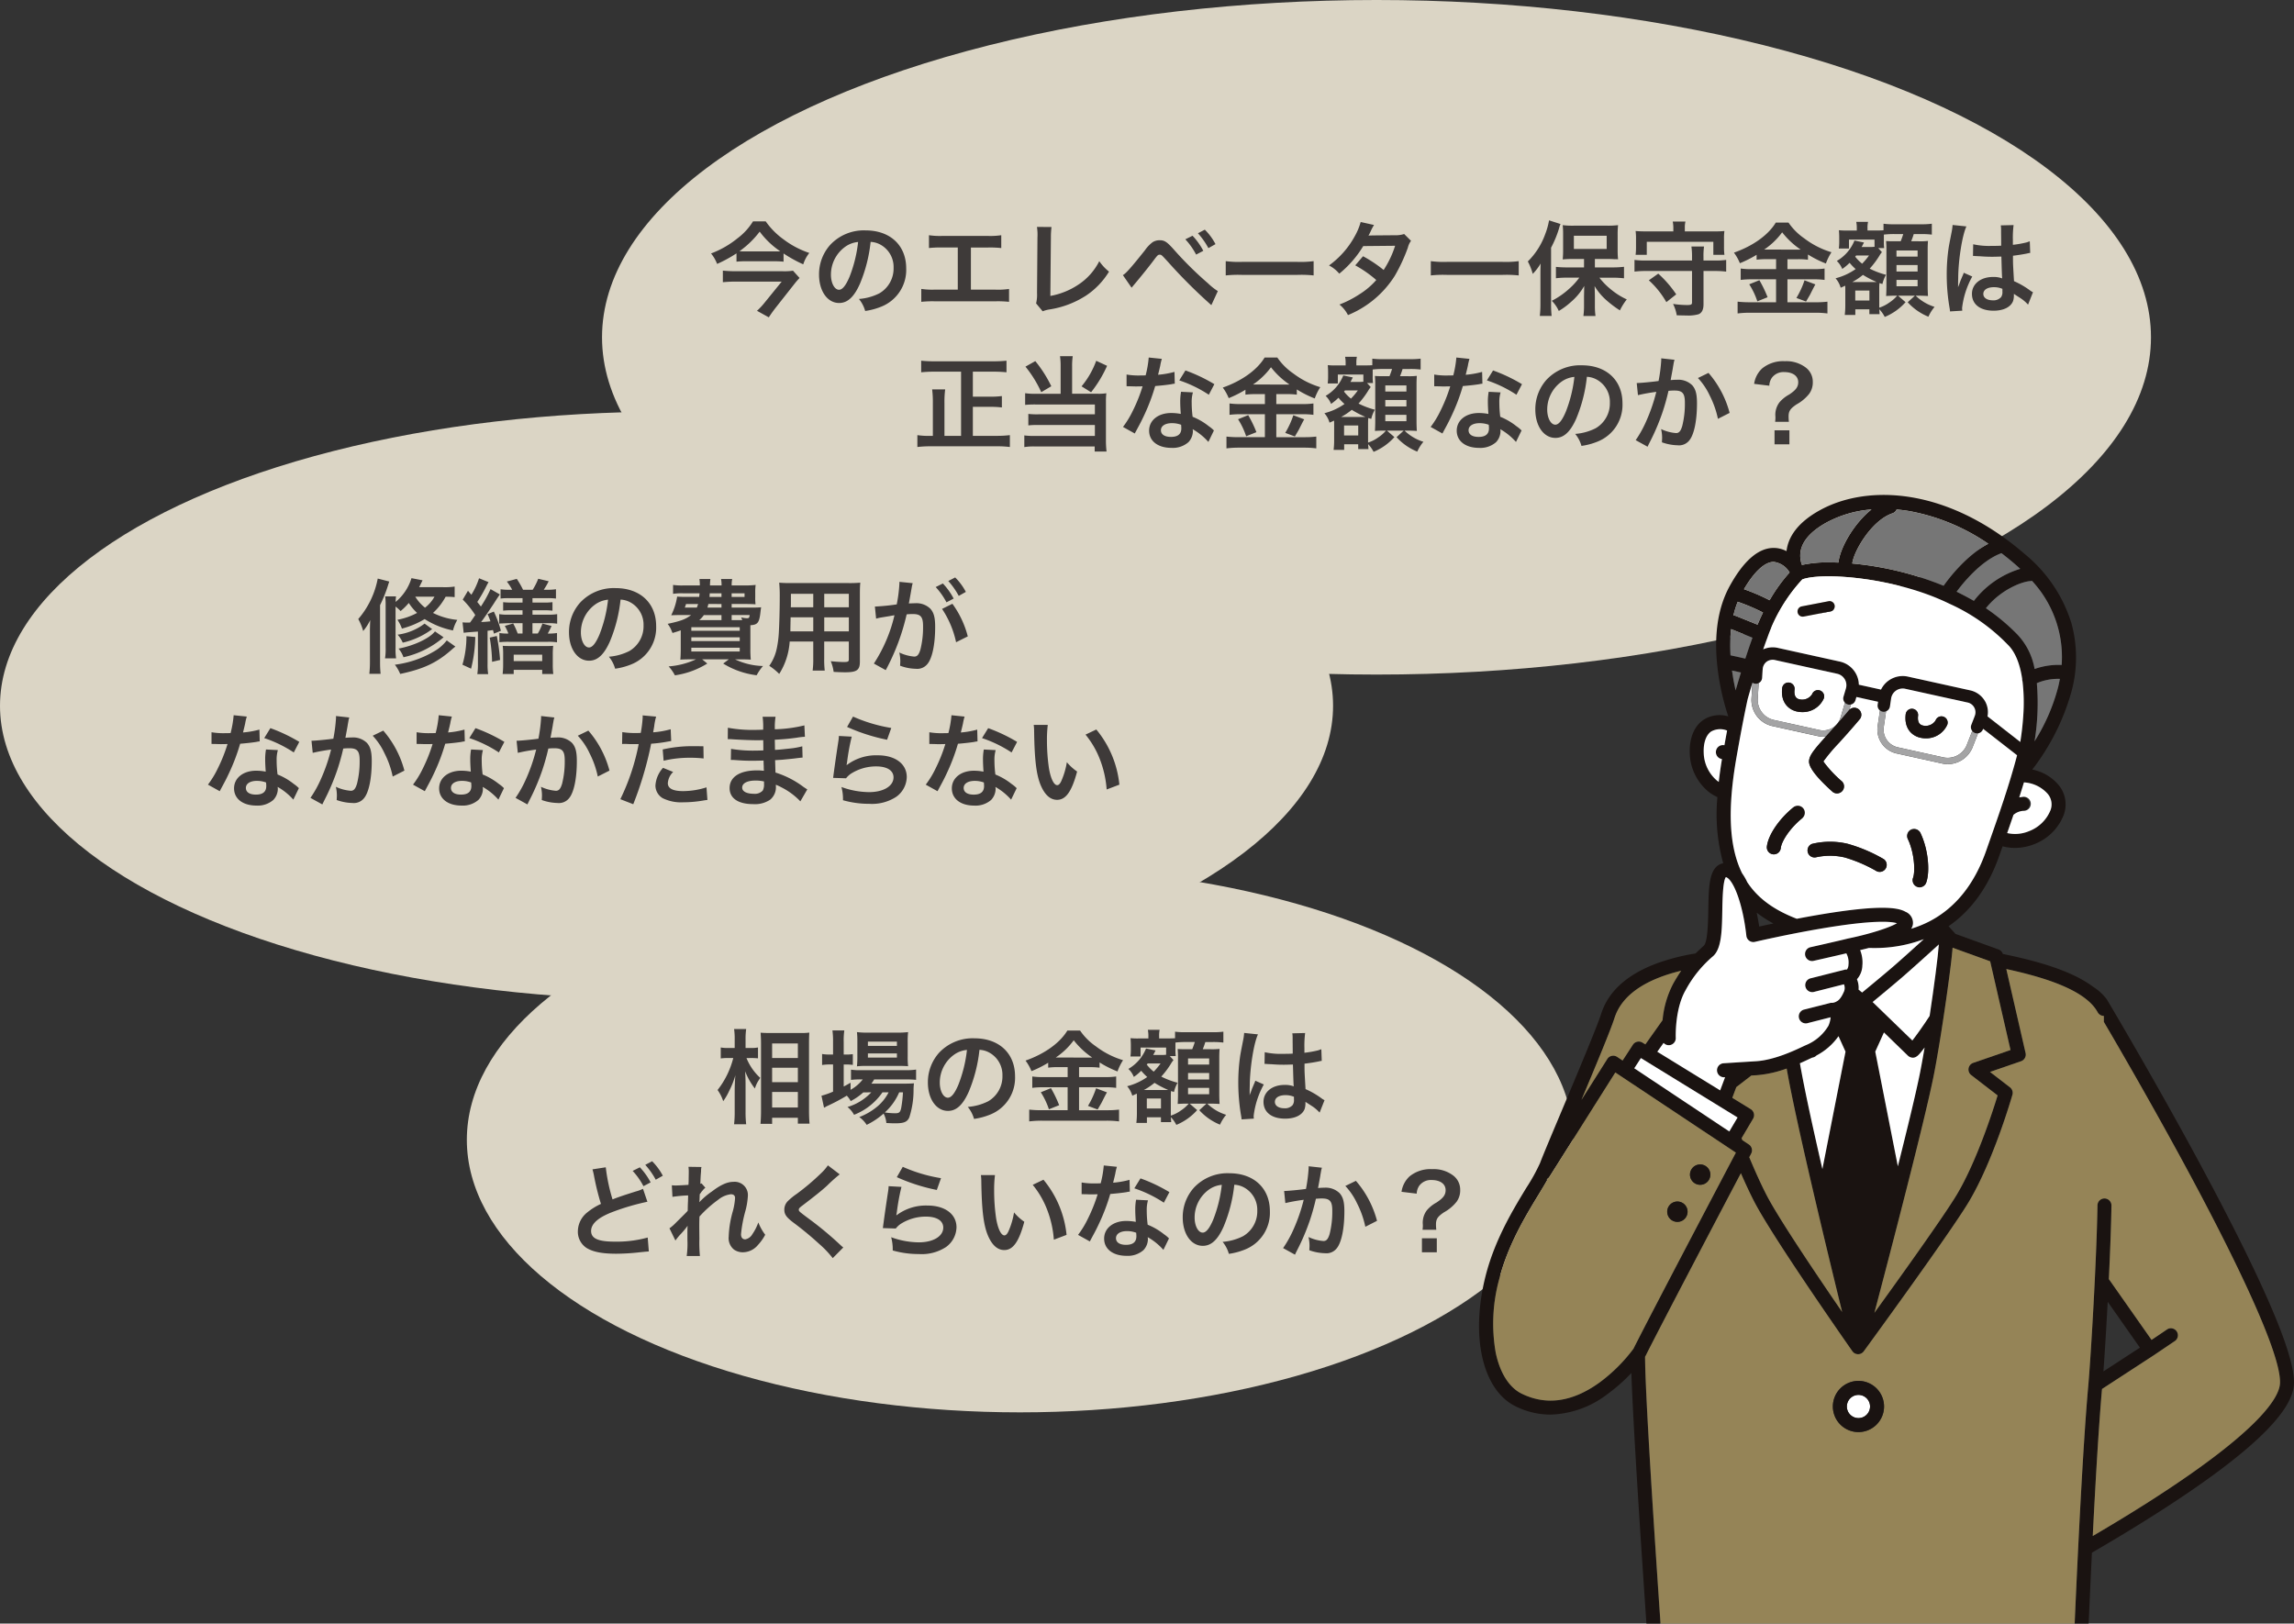
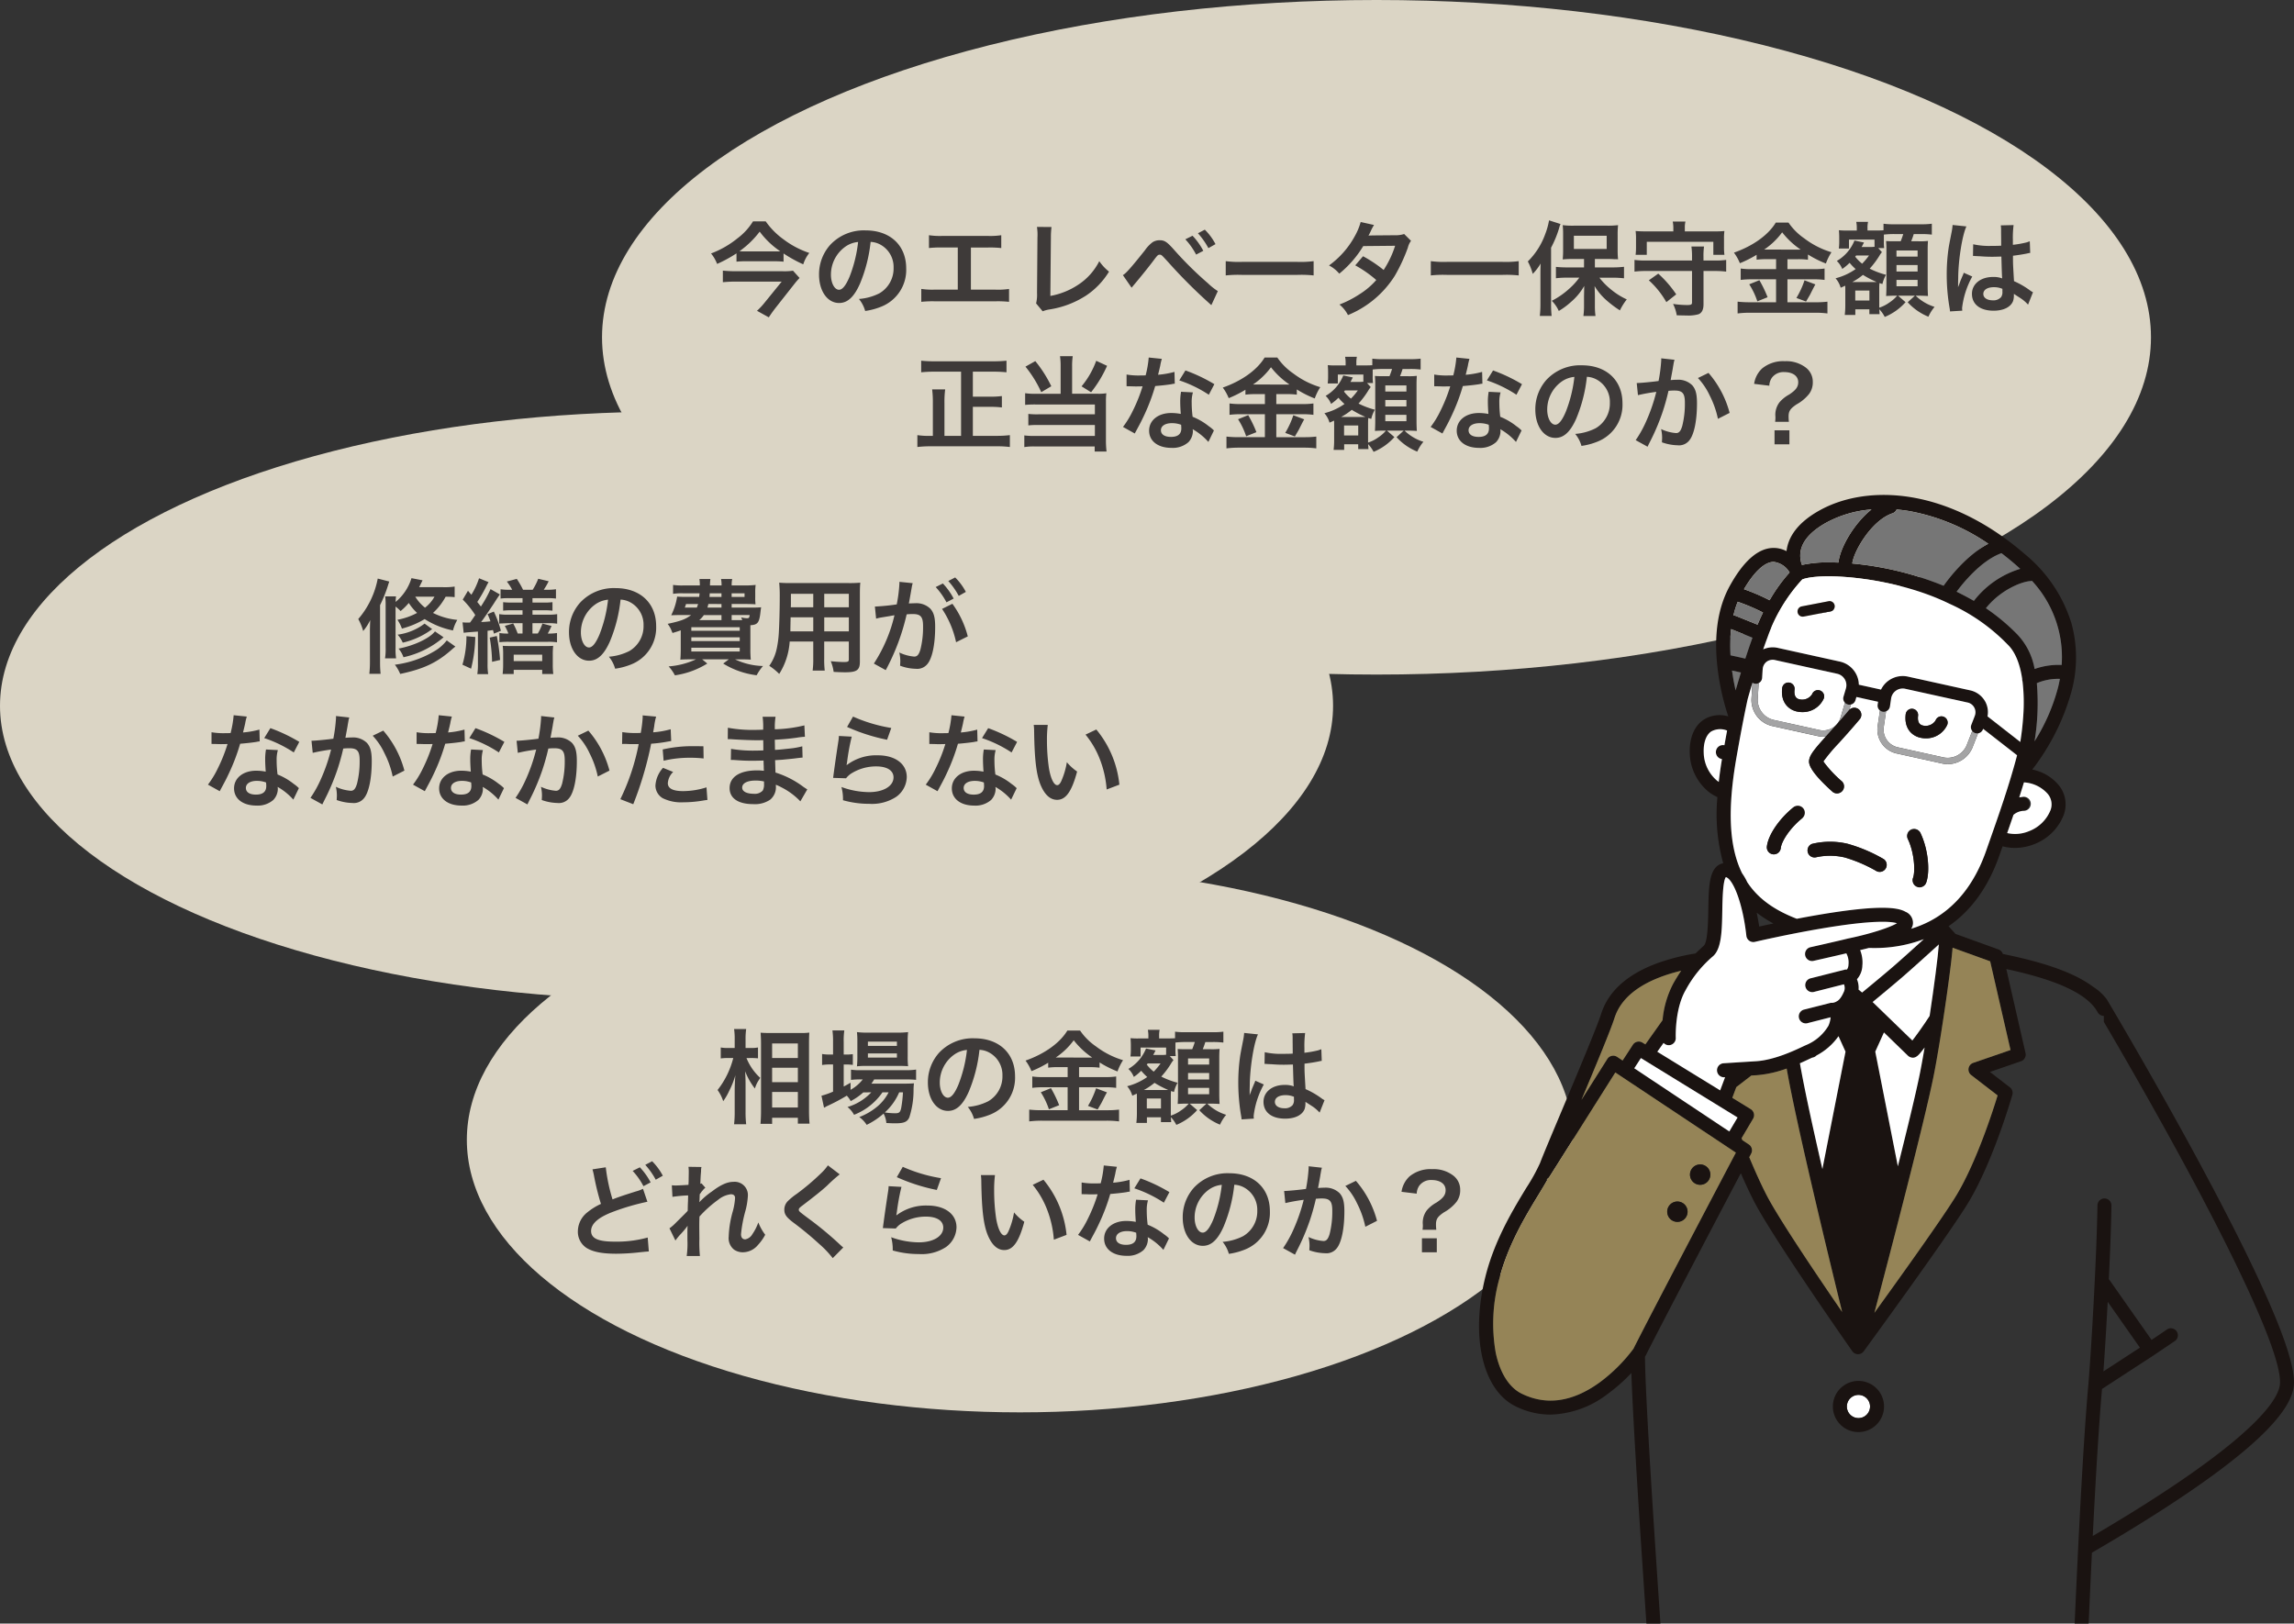
<svg xmlns="http://www.w3.org/2000/svg" width="425.047" height="300.851" viewBox="0 0 425.047 300.851">
  <rect x="0" y="0" width="425.047" height="300.851" fill="#333333" stroke="none" />
  <defs>
    <clipPath id="a">
      <rect width="151" height="209.136" fill="none" />
    </clipPath>
  </defs>
  <g transform="translate(-10695.453 7001.352)">
    <ellipse cx="143.5" cy="62.5" rx="143.5" ry="62.5" transform="translate(10807 -7001.352)" fill="#dbd5c5" />
    <ellipse cx="123.5" cy="54.5" rx="123.5" ry="54.5" transform="translate(10695.453 -6925.068)" fill="#dbd5c5" />
    <ellipse cx="102.5" cy="50.5" rx="102.5" ry="50.5" transform="translate(10781.953 -6840.637)" fill="#dbd5c5" />
    <path d="M14.636,6.968a24.951,24.951,0,0,0,3.648,2.014,6.64,6.64,0,0,1,1.121-2.109,16.735,16.735,0,0,1-4.788-2.527A13.953,13.953,0,0,1,11.33,1.021H8.974A11.4,11.4,0,0,1,6.105,4.156,17.562,17.562,0,0,1,1.2,6.968,6.834,6.834,0,0,1,2.324,8.906,25.182,25.182,0,0,0,5.915,6.949V8.488a15.347,15.347,0,0,1,1.748-.076h5.111a17.8,17.8,0,0,1,1.862.076Zm-7.068-.38a9.793,9.793,0,0,1-1.1-.038,16.962,16.962,0,0,0,3.743-3.629,15.533,15.533,0,0,0,3.819,3.648c-.285.019-.646.019-1.121.019Zm8.816,3.572a10.691,10.691,0,0,1-1.957.1H5.763a23.416,23.416,0,0,1-2.375-.114v2.147c.8-.076,1.577-.114,2.356-.114h8.55l-3.116,3.838a13.363,13.363,0,0,1-1.463,1.577L11.9,18.805c.4-.608.722-1.064,1.2-1.691l3.667-4.655c.228-.285.646-.76.836-.95ZM30.767,4.821a4.153,4.153,0,0,1,1.919.57,4.707,4.707,0,0,1,2.337,4.218,5.32,5.32,0,0,1-2.641,4.75A10.1,10.1,0,0,1,28.6,15.4a6.061,6.061,0,0,1,1.159,2.223,12.422,12.422,0,0,0,2.983-.8A7.32,7.32,0,0,0,37.36,9.742c0-4.275-2.964-7.049-7.524-7.049A8.529,8.529,0,0,0,23.3,5.353a8.162,8.162,0,0,0-2.09,5.529c0,3.059,1.558,5.263,3.724,5.263,1.558,0,2.774-1.121,3.857-3.572A27.487,27.487,0,0,0,30.767,4.821Zm-2.318.019a25.041,25.041,0,0,1-1.577,6.422c-.684,1.634-1.33,2.432-1.957,2.432-.836,0-1.5-1.235-1.5-2.793A6.361,6.361,0,0,1,26,5.771,4.837,4.837,0,0,1,28.449,4.84Zm20.9,1.026h3.192a19.328,19.328,0,0,1,2.432.1V3.586a13.733,13.733,0,0,1-2.47.133H44.048a13.733,13.733,0,0,1-2.47-.133V5.961a19.516,19.516,0,0,1,2.432-.1h2.907v7.809H42.623a13.609,13.609,0,0,1-2.47-.133v2.394a19.516,19.516,0,0,1,2.432-.1h11.4a19.516,19.516,0,0,1,2.432.1V13.542a13.609,13.609,0,0,1-2.47.133h-4.6ZM61.585,2.047A9.242,9.242,0,0,1,61.68,4L61.6,14.264a6.7,6.7,0,0,1-.171,1.957l1.216,1.463a5.444,5.444,0,0,1,1.14-.323,17.32,17.32,0,0,0,6.916-2.6,14.165,14.165,0,0,0,4.237-4.427,8.925,8.925,0,0,1-1.805-1.938,11.228,11.228,0,0,1-3.876,4.351,13.666,13.666,0,0,1-5.187,2.09l.1-10.849a14.7,14.7,0,0,1,.114-1.919ZM79.122,13.314c.266-.323.342-.418.646-.779,1.026-1.216,2.622-3.192,3.4-4.237s.855-1.1,1.159-1.1c.323,0,.323,0,1.539,1.33A96.817,96.817,0,0,0,93.9,16.544l1.2-2.6A11.419,11.419,0,0,1,93.3,12.516,65.287,65.287,0,0,1,87.14,6.455C85.7,4.821,85.259,4.517,84.309,4.517a2.416,2.416,0,0,0-1.292.361,6.431,6.431,0,0,0-1.425,1.5c-2.546,3.192-3.534,4.313-4.085,4.6Zm9.956-8.968a12.824,12.824,0,0,1,2,2.831l1.33-.7a12.313,12.313,0,0,0-1.995-2.793Zm5.586.893A10.518,10.518,0,0,0,92.688,2.56l-1.273.665A14,14,0,0,1,93.353,5.98Zm1.9,5.8a20.858,20.858,0,0,1,3.1-.1H109.75a20.858,20.858,0,0,1,3.1.1V8.393a18.659,18.659,0,0,1-3.078.133H99.642a18.659,18.659,0,0,1-3.078-.133Zm33.06-7.676a4.988,4.988,0,0,1-1.672.228c-4.636.038-4.636.038-4.94.076a9.466,9.466,0,0,0,.456-.912,10.011,10.011,0,0,1,.57-1.064l-2.47-.551a11.583,11.583,0,0,1-1.1,2.641A16.334,16.334,0,0,1,115.7,9.191a6.031,6.031,0,0,1,1.9,1.52A19.657,19.657,0,0,0,122.043,5.6l5.909-.057a18.153,18.153,0,0,1-2.128,4.484,24.731,24.731,0,0,0-3.819-2.546l-1.444,1.691a21.509,21.509,0,0,1,3.895,2.717,13.792,13.792,0,0,1-3.116,2.641,19.149,19.149,0,0,1-3.705,1.9,6.03,6.03,0,0,1,1.577,1.957,18.553,18.553,0,0,0,8.664-7.258A31.869,31.869,0,0,0,130.308,5.9a3.4,3.4,0,0,1,.589-1.273Zm4.94,7.676a20.858,20.858,0,0,1,3.1-.1H147.75a20.858,20.858,0,0,1,3.1.1V8.393a18.659,18.659,0,0,1-3.078.133H137.642a18.659,18.659,0,0,1-3.078-.133ZM162.95,9.552h-3.135c-.855,0-1.463-.038-2.071-.1v2.109a17.215,17.215,0,0,1,2.071-.114h2.261a12.052,12.052,0,0,1-1.824,2.014,14.85,14.85,0,0,1-3.268,2.28,6.387,6.387,0,0,1,1.292,1.881,13.556,13.556,0,0,0,2.28-1.691,10.944,10.944,0,0,0,2.432-2.945c-.019,1.178-.038,1.862-.038,2.014v1.786a13.574,13.574,0,0,1-.114,1.767h2.242a13.284,13.284,0,0,1-.114-1.748V15.043c0-.513-.019-1.406-.057-2.033a11.059,11.059,0,0,0,2.28,2.7,19.385,19.385,0,0,0,2.413,1.805,10.846,10.846,0,0,1,1.273-2.033,13.1,13.1,0,0,1-3.04-1.938,12.569,12.569,0,0,1-2.033-2.09h2.546a19.51,19.51,0,0,1,2.014.114V9.438a17.914,17.914,0,0,1-2.071.114h-3.325V7.994h2.413c.247,0,.551,0,.912.019a4.052,4.052,0,0,0,.418.019,4.164,4.164,0,0,1,.551.019,15.426,15.426,0,0,1-.076-1.786v-2.7a16.3,16.3,0,0,1,.076-1.843,15.564,15.564,0,0,1-2.09.095h-6.061A14.86,14.86,0,0,1,159,1.724a15.422,15.422,0,0,1,.076,1.729V6.227A16.966,16.966,0,0,1,159,8.07a17.749,17.749,0,0,1,1.938-.076h2.014Zm-1.881-5.871h6.08V6.132h-6.08Zm-6.194,12.635a19.948,19.948,0,0,1-.114,2.223h2.185a20.7,20.7,0,0,1-.1-2.2V5.9a19.955,19.955,0,0,0,1.463-3.534,5.233,5.233,0,0,1,.285-.855L156.471.831a13.277,13.277,0,0,1-.722,2.584,13.569,13.569,0,0,1-3.211,5.035,10.529,10.529,0,0,1,.912,2.3,9.7,9.7,0,0,0,1.463-1.919c-.038,1.026-.038,1.463-.038,2.09Zm30.21-8.037V7.652a13.277,13.277,0,0,1,.1-1.976h-2.337a13.109,13.109,0,0,1,.114,1.976v.627h-8.569a16.034,16.034,0,0,1-2.09-.114v2.166a15.833,15.833,0,0,1,2.09-.114h8.569v5.852c0,.361-.19.456-.931.456a17.712,17.712,0,0,1-2.584-.209,7.341,7.341,0,0,1,.684,2.109c.76.019,1.425.038,1.881.038a6.875,6.875,0,0,0,2.147-.228c.627-.247.931-.855.931-1.843V10.217h2.109a16.24,16.24,0,0,1,2.09.114V8.165a15.633,15.633,0,0,1-2.09.114Zm-5.586-5.4h-4.9c-.912,0-1.5-.019-2.09-.076a9.925,9.925,0,0,1,.076,1.406V5.752a10.988,10.988,0,0,1-.076,1.463h2.071V4.8h12.331V7.215h2.052a11.551,11.551,0,0,1-.076-1.463V4.213a9.423,9.423,0,0,1,.076-1.406c-.589.057-1.178.076-2.09.076h-5.244V2.256a4.659,4.659,0,0,1,.114-1.2h-2.356a5.955,5.955,0,0,1,.114,1.2Zm.532,11.666a20.344,20.344,0,0,0-3.325-3.838l-1.748,1.235a16.285,16.285,0,0,1,3.249,4.047Zm18.506-6.517V9.875h-4.484a14.023,14.023,0,0,1-2.071-.114V11.87a15.61,15.61,0,0,1,2.052-.114h4.5v4.256h-4.769a20.53,20.53,0,0,1-2.356-.114v2.185a18.733,18.733,0,0,1,2.356-.133h12.008a17.525,17.525,0,0,1,2.28.133V15.9a17.8,17.8,0,0,1-2.242.114h-5.168V11.756h4.788a15.054,15.054,0,0,1,2.09.114V9.761a13.5,13.5,0,0,1-2.071.114h-4.807V8.032h1.938a12.987,12.987,0,0,1,1.862.1V7.158a19.371,19.371,0,0,0,3.325,1.672A9.7,9.7,0,0,1,208.8,6.74a15.737,15.737,0,0,1-5.035-2.565,11.238,11.238,0,0,1-2.926-2.926H198.48c-1.368,2.28-4.218,4.332-7.752,5.567a8.442,8.442,0,0,1,1.1,1.957,20.5,20.5,0,0,0,3.1-1.558v.912a13.313,13.313,0,0,1,1.862-.1Zm-2.2-1.786a13.4,13.4,0,0,0,3.325-3.192,14.989,14.989,0,0,0,3.42,3.192c-.285.019-.285.019-.456.019l-5.89-.019Zm-2.774,6.441a13.837,13.837,0,0,1,1.5,3.154l1.9-.76a22.02,22.02,0,0,0-1.52-3.154Zm10.241-.741a15.875,15.875,0,0,1-1.5,3.268l1.786.665c.646-1.1.722-1.235.779-1.349.7-1.387.7-1.387.95-1.824Zm12.977-6.213a6.03,6.03,0,0,1-.874.038h-1.52c.171-.3.171-.3.285-.532l.152-.3-1.767-.361a7.652,7.652,0,0,1-3.268,3.781,4.178,4.178,0,0,1,1.007,1.482A9.059,9.059,0,0,0,212.16,8.7a10.209,10.209,0,0,0,1.121,1.159,11.394,11.394,0,0,1-3.724,1.71,4.531,4.531,0,0,1,.95,1.748c.4-.171.513-.228.836-.38.019.285.019.437.019.7V16.6a15.217,15.217,0,0,1-.1,1.767h1.957V17.323h2.6v.893h1.9c-.019-.247-.038-.532-.057-.912a6,6,0,0,1,1.007,1.425,10.508,10.508,0,0,0,3.857-2.736l-1.387-1.2h3.116l-1.33,1.216a10.466,10.466,0,0,0,3.838,2.679,7.546,7.546,0,0,1,1.14-1.824,8.691,8.691,0,0,1-3.5-2.071h.646c.456,0,.988.019,1.634.057-.038-.684-.057-1.14-.057-1.957V6.341c0-.722.019-1.159.057-1.691a13.094,13.094,0,0,1-1.862.057h-1.254a14.065,14.065,0,0,0,.475-1.33H225.4a14.713,14.713,0,0,1,1.995.1V1.458a14.106,14.106,0,0,1-1.995.1h-4.959a13.251,13.251,0,0,1-2-.1V2.674c-.285.019-.627.038-1.406.038h-1.558v-.38a5.028,5.028,0,0,1,.1-1.216h-2.185a5.551,5.551,0,0,1,.1,1.2v.4H211.7a12.2,12.2,0,0,1-1.52-.057c.038.475.057.931.057,1.273V4.84a9.079,9.079,0,0,1-.076,1.216h1.881V4.4h4.731Zm.684.247h1.1a8.624,8.624,0,0,1-.057-1.273V3.472a16.514,16.514,0,0,1,1.938-.1H222.1c-.133.418-.209.665-.475,1.33h-1.1a15.1,15.1,0,0,1-1.6-.038c.057.931.057.931.057,1.786V13.1c0,.437-.019,1.292-.057,1.748q1-.057,1.482-.057h.57a7.006,7.006,0,0,1-1.482,1.292,6.723,6.723,0,0,1-1.843.931V13.77c0-.722,0-.722.038-1.311l.551.171a6.176,6.176,0,0,1,.665-1.71,14.632,14.632,0,0,1-3.021-1.14,16.108,16.108,0,0,0,1.957-2.66c.095-.133.114-.152.228-.3l.076-.1Zm-1.71,1.368a12.7,12.7,0,0,1-1.273,1.52,7.624,7.624,0,0,1-1.292-1.311.828.828,0,0,0,.171-.209Zm-3.1,4.921a11.946,11.946,0,0,0,1.976-1.33,17.356,17.356,0,0,0,2.527,1.311c-.228.019-.342.019-.741.019Zm.551,1.577h2.622v1.843h-2.622Zm7.638-7.429h3.914v1.14h-3.914Zm0,2.7h3.914v1.2h-3.914Zm0,2.755h3.914v1.178h-3.914Zm14.174-4.427a.334.334,0,0,1,.114-.019.873.873,0,0,1,.19.019,2.829,2.829,0,0,1,.323.019c.1,0,.3.019.57.019.893.076,1.653.1,2.356.1.494,0,.95-.019,1.71-.038.076,2.641.1,3.572.152,4.047a4.516,4.516,0,0,0-1.691-.266c-2.3,0-3.914,1.292-3.914,3.135,0,1.938,1.52,3.116,4.009,3.116,1.843,0,3.173-.665,3.61-1.786a3.324,3.324,0,0,0,.152-1.064v-.266c.114.076.551.361,1.2.779a7.118,7.118,0,0,1,1.425,1.216l.912-2.3a3.616,3.616,0,0,1-.532-.323,15.149,15.149,0,0,0-2.983-1.729c-.19-3.192-.19-3.23-.19-4.294V7.386c1.007-.114,1.995-.285,2.641-.418a3.284,3.284,0,0,1,.551-.1l-.076-2.147-.152.038c-.3.114-.3.114-.418.152a19.1,19.1,0,0,1-2.565.456V4.5a18.589,18.589,0,0,1,.133-2.793l-2.375.057a5.316,5.316,0,0,1,.057.912c0,.779.019,1.729.019,2.85-.665.038-1.083.038-1.748.038a13.693,13.693,0,0,1-3.439-.3Zm5.453,6.08v.513a1.594,1.594,0,0,1-.247,1.026,1.868,1.868,0,0,1-1.539.589c-1.064,0-1.748-.475-1.748-1.178,0-.779.76-1.254,1.976-1.254A3.977,3.977,0,0,1,240.47,13.523Zm-7.429,4.047a3.722,3.722,0,0,1-.038-.513,15.853,15.853,0,0,1,1.881-5.814l-1.577-.7a3.62,3.62,0,0,1-.228.589c-.19.456-.19.456-.361.855-.1.3-.19.513-.228.646-.133.342-.133.342-.228.551h-.019a3.235,3.235,0,0,0,.019-.4v-.3c0-.3,0-.3.019-.988.019-3.306.741-7.885,1.52-9.538l-2.565-.266v.076a10.2,10.2,0,0,1-.209,1.406c-.418,2.147-.418,2.147-.513,2.717a33.962,33.962,0,0,0-.361,5.035,36.03,36.03,0,0,0,.513,6.042,6.941,6.941,0,0,1,.1.741ZM47.525,40.765H44.447V34.609a17.727,17.727,0,0,1,.133-2.451H42.167a18.4,18.4,0,0,1,.133,2.47v6.137h-.4a13.858,13.858,0,0,1-2.47-.133v2.2a20.621,20.621,0,0,1,2.508-.133H54.08a18.894,18.894,0,0,1,2.489.133v-2.2a20,20,0,0,1-2.508.133H49.71V35.388h3.249a16.882,16.882,0,0,1,2.128.114V33.393a16.261,16.261,0,0,1-2.128.114H49.71V28.871h3.819c.836,0,1.653.038,2.413.114V26.838a23.915,23.915,0,0,1-2.413.114h-11a22.227,22.227,0,0,1-2.394-.114v2.147c.8-.076,1.52-.114,2.413-.114h4.978Zm18.449-7.79h-4.6a12.029,12.029,0,0,1-1.976-.114v2.166a18.823,18.823,0,0,1,1.957-.076H72.32v1.824H61.832a14.29,14.29,0,0,1-1.843-.076v2.128a14.914,14.914,0,0,1,1.824-.076H72.32v2.033h-11.1a13.432,13.432,0,0,1-1.976-.1v2.166a10.578,10.578,0,0,1,2.071-.114H72.282v.931h2.2a16.7,16.7,0,0,1-.114-2.166v-7.03a13.009,13.009,0,0,1,.076-1.6,9.167,9.167,0,0,1-1.52.095H68.1V27.883A12.227,12.227,0,0,1,68.216,26H65.86a12.933,12.933,0,0,1,.114,1.881ZM59.457,27.94a21.612,21.612,0,0,1,2.926,4.731l1.862-1.1a23.211,23.211,0,0,0-2.964-4.655Zm13.11-1.083a15.742,15.742,0,0,1-2.717,4.731l1.767,1.1a22.7,22.7,0,0,0,2.964-4.9Zm9.728-.608a19.41,19.41,0,0,1-.57,3.306c-.418.019-.741.019-.969.019a13.192,13.192,0,0,1-2.565-.171v2.166l1.007.019c.4.019.513.019.76.019.228,0,.342,0,1.2-.019a29.23,29.23,0,0,1-1.786,4.484,17.3,17.3,0,0,1-1.843,3.04l2.185,1.216c.114-.228.114-.228.361-.684.722-1.33.893-1.672,1.33-2.6a36.469,36.469,0,0,0,2.09-5.51c1.178-.095,2.337-.228,3.021-.342a3.7,3.7,0,0,1,.608-.095l-.057-2.185a16.3,16.3,0,0,1-3.04.532c.209-.836.3-1.216.4-1.672a9.512,9.512,0,0,1,.3-1.273Zm12.16,4.94A29.993,29.993,0,0,0,89.1,28.643l-1.14,1.843a23.254,23.254,0,0,1,5.472,2.66Zm-.076,8.569a3.4,3.4,0,0,1-.285-.266,7,7,0,0,0-.665-.513,11.871,11.871,0,0,0-3-1.748,20.173,20.173,0,0,1-.171-2.6,6.333,6.333,0,0,1,.228-1.919l-2.2-.114a10.078,10.078,0,0,0-.152,1.919c0,.57.038,1.311.1,2.185a9.437,9.437,0,0,0-1.767-.171c-2.413,0-4.1,1.349-4.1,3.268,0,1.938,1.634,3.192,4.142,3.192a4.387,4.387,0,0,0,3.154-1.064,3.036,3.036,0,0,0,.817-2.014c0-.076-.019-.209-.038-.38a11.491,11.491,0,0,1,2.907,2.356ZM88.3,38.713s.038.456.038.646c0,1.064-.627,1.6-1.919,1.6-1.178,0-1.862-.456-1.862-1.235,0-.8.8-1.311,2.033-1.311A4.789,4.789,0,0,1,88.3,38.713Zm15.523-5.681v1.843H99.338a14.024,14.024,0,0,1-2.071-.114V36.87a15.61,15.61,0,0,1,2.052-.114h4.5v4.256H99.053A20.531,20.531,0,0,1,96.7,40.9v2.185a18.733,18.733,0,0,1,2.356-.133h12.008a17.525,17.525,0,0,1,2.28.133V40.9a17.8,17.8,0,0,1-2.242.114h-5.168V36.756h4.788a15.053,15.053,0,0,1,2.09.114V34.761a13.5,13.5,0,0,1-2.071.114h-4.807V33.032h1.938a12.987,12.987,0,0,1,1.862.1v-.969a19.372,19.372,0,0,0,3.325,1.672,9.7,9.7,0,0,1,1.026-2.09,15.737,15.737,0,0,1-5.035-2.565,11.238,11.238,0,0,1-2.926-2.926h-2.356c-1.368,2.28-4.218,4.332-7.752,5.567a8.441,8.441,0,0,1,1.1,1.957,20.5,20.5,0,0,0,3.1-1.558v.912a13.314,13.314,0,0,1,1.862-.1Zm-2.2-1.786a13.4,13.4,0,0,0,3.325-3.192,14.989,14.989,0,0,0,3.42,3.192c-.285.019-.285.019-.456.019l-5.89-.019Zm-2.774,6.441a13.837,13.837,0,0,1,1.5,3.154l1.9-.76a22.02,22.02,0,0,0-1.52-3.154Zm10.241-.741a15.876,15.876,0,0,1-1.5,3.268l1.786.665c.646-1.1.722-1.235.779-1.349.7-1.387.7-1.387.95-1.824Zm12.977-6.213a6.03,6.03,0,0,1-.874.038h-1.52c.171-.3.171-.3.285-.532l.152-.3-1.767-.361a7.652,7.652,0,0,1-3.268,3.781,4.178,4.178,0,0,1,1.007,1.482,9.059,9.059,0,0,0,1.368-1.14,10.209,10.209,0,0,0,1.121,1.159,11.394,11.394,0,0,1-3.724,1.71,4.531,4.531,0,0,1,.95,1.748c.4-.171.513-.228.836-.38.019.285.019.437.019.7V41.6a15.215,15.215,0,0,1-.1,1.767h1.957V42.323h2.6v.893h1.9c-.019-.247-.038-.532-.057-.912a6,6,0,0,1,1.007,1.425,10.508,10.508,0,0,0,3.857-2.736l-1.387-1.2h3.116l-1.33,1.216a10.466,10.466,0,0,0,3.838,2.679,7.546,7.546,0,0,1,1.14-1.824,8.692,8.692,0,0,1-3.5-2.071h.646c.456,0,.988.019,1.634.057-.038-.684-.057-1.14-.057-1.957V31.341c0-.722.019-1.159.057-1.691a13.094,13.094,0,0,1-1.862.057h-1.254a14.065,14.065,0,0,0,.475-1.33h1.349a14.713,14.713,0,0,1,1.995.1V26.458a14.106,14.106,0,0,1-1.995.095h-4.959a13.25,13.25,0,0,1-2-.095v1.216c-.285.019-.627.038-1.406.038H120.77v-.38a5.028,5.028,0,0,1,.095-1.216H118.68a5.552,5.552,0,0,1,.1,1.2v.4h-1.786a12.2,12.2,0,0,1-1.52-.057c.038.475.057.931.057,1.273v.912a9.079,9.079,0,0,1-.076,1.216h1.881V29.4h4.731Zm.684.247h1.1a8.625,8.625,0,0,1-.057-1.273V28.472a16.514,16.514,0,0,1,1.938-.1h1.653c-.133.418-.209.665-.475,1.33h-1.1a15.1,15.1,0,0,1-1.6-.038c.057.931.057.931.057,1.786V38.1c0,.437-.019,1.292-.057,1.748q1-.057,1.482-.057h.57a7.006,7.006,0,0,1-1.482,1.292,6.723,6.723,0,0,1-1.843.931V38.77c0-.722,0-.722.038-1.311l.551.171a6.175,6.175,0,0,1,.665-1.71,14.632,14.632,0,0,1-3.021-1.14,16.107,16.107,0,0,0,1.957-2.66c.1-.133.114-.152.228-.3l.076-.095Zm-1.71,1.368a12.7,12.7,0,0,1-1.273,1.52,7.624,7.624,0,0,1-1.292-1.311.828.828,0,0,0,.171-.209Zm-3.1,4.921a11.947,11.947,0,0,0,1.976-1.33,17.354,17.354,0,0,0,2.527,1.311c-.228.019-.342.019-.741.019Zm.551,1.577h2.622v1.843H118.49Zm7.638-7.429h3.914v1.14h-3.914Zm0,2.7h3.914v1.2h-3.914Zm0,2.755h3.914v1.178h-3.914Zm13.167-10.621a19.41,19.41,0,0,1-.57,3.306c-.418.019-.741.019-.969.019a13.192,13.192,0,0,1-2.565-.171v2.166l1.007.019c.4.019.513.019.76.019.228,0,.342,0,1.2-.019a29.23,29.23,0,0,1-1.786,4.484,17.3,17.3,0,0,1-1.843,3.04l2.185,1.216c.114-.228.114-.228.361-.684.722-1.33.893-1.672,1.33-2.6a36.47,36.47,0,0,0,2.09-5.51c1.178-.095,2.337-.228,3.021-.342a3.7,3.7,0,0,1,.608-.095l-.057-2.185a16.3,16.3,0,0,1-3.04.532c.209-.836.3-1.216.4-1.672a9.512,9.512,0,0,1,.3-1.273Zm12.16,4.94a29.993,29.993,0,0,0-5.358-2.546l-1.14,1.843a23.254,23.254,0,0,1,5.472,2.66Zm-.076,8.569a3.4,3.4,0,0,1-.285-.266,7,7,0,0,0-.665-.513,11.871,11.871,0,0,0-3-1.748,20.174,20.174,0,0,1-.171-2.6,6.333,6.333,0,0,1,.228-1.919l-2.2-.114a10.078,10.078,0,0,0-.152,1.919c0,.57.038,1.311.095,2.185a9.437,9.437,0,0,0-1.767-.171c-2.413,0-4.1,1.349-4.1,3.268,0,1.938,1.634,3.192,4.142,3.192a4.387,4.387,0,0,0,3.154-1.064,3.036,3.036,0,0,0,.817-2.014c0-.076-.019-.209-.038-.38a11.491,11.491,0,0,1,2.907,2.356Zm-6.08-1.045s.038.456.038.646c0,1.064-.627,1.6-1.919,1.6-1.178,0-1.862-.456-1.862-1.235,0-.8.8-1.311,2.033-1.311A4.789,4.789,0,0,1,145.3,38.713Zm18.183-8.892a4.153,4.153,0,0,1,1.919.57,4.707,4.707,0,0,1,2.337,4.218,5.32,5.32,0,0,1-2.641,4.75,10.1,10.1,0,0,1-3.781,1.045,6.061,6.061,0,0,1,1.159,2.223,12.422,12.422,0,0,0,2.983-.8,7.32,7.32,0,0,0,4.617-7.087c0-4.275-2.964-7.049-7.524-7.049a8.529,8.529,0,0,0-6.536,2.66,8.162,8.162,0,0,0-2.09,5.529c0,3.059,1.558,5.263,3.724,5.263,1.558,0,2.774-1.121,3.857-3.572A27.487,27.487,0,0,0,163.482,29.821Zm-2.318.019a25.041,25.041,0,0,1-1.577,6.422c-.684,1.634-1.33,2.432-1.957,2.432-.836,0-1.5-1.235-1.5-2.793a6.361,6.361,0,0,1,2.584-5.13A4.837,4.837,0,0,1,161.164,29.84ZM177.257,26.4v.361a29.24,29.24,0,0,1-.494,3.838c-1.045.152-3.344.38-4.047.38l.228,2.242a34.064,34.064,0,0,1,3.4-.608,32.231,32.231,0,0,1-1.843,5.377,20.758,20.758,0,0,1-1.976,3.572l2.2,1.216c.1-.19.1-.209.152-.323l.285-.57a40.752,40.752,0,0,0,2.28-5.339,40.2,40.2,0,0,0,1.159-4.123c.437-.038.722-.057,1.1-.057,1.5,0,1.938.513,1.938,2.261a16.883,16.883,0,0,1-.494,4.332c-.285.931-.589,1.292-1.14,1.292a7.86,7.86,0,0,1-2.774-.741,7.137,7.137,0,0,1,.19,1.615c0,.19-.019.456-.038.836a9.218,9.218,0,0,0,2.926.551,2.406,2.406,0,0,0,2.109-.855c.912-1.045,1.463-3.648,1.463-6.916,0-1.729-.247-2.641-.893-3.363a3.681,3.681,0,0,0-2.812-1.007c-.361,0-.627.019-1.178.057.057-.247.057-.285.133-.7.266-1.425.266-1.425.323-1.824.057-.3.076-.4.114-.646a4.421,4.421,0,0,1,.152-.589Zm6.8,3.648a12.3,12.3,0,0,1,2.185,3.249,17.079,17.079,0,0,1,1.52,4.313l2.166-1.1a18.443,18.443,0,0,0-3.914-7.41Zm16.853,8.113a9.066,9.066,0,0,1-.057-.969c0-1.007.3-1.463,1.482-2.261a7.759,7.759,0,0,0,2.337-1.957,3.571,3.571,0,0,0,.665-2.242,3.268,3.268,0,0,0-1.349-2.66,5.939,5.939,0,0,0-3.819-1.14,6.148,6.148,0,0,0-4.2,1.33,4.805,4.805,0,0,0-1.5,2.869l2.812.342a2.757,2.757,0,0,1,.456-1.444,2.662,2.662,0,0,1,2.28-1.083c1.615,0,2.622.722,2.622,1.881,0,.874-.437,1.463-1.672,2.28a6.351,6.351,0,0,0-1.786,1.425A3.806,3.806,0,0,0,198.4,37l.019.361a6.536,6.536,0,0,1-.057.8Zm-2.66,1.577v2.6h2.755v-2.6Z" transform="translate(10826 -6961.352)" fill="#3e3a39" />
    <path d="M85.24,2.408a12.4,12.4,0,0,1-2.128.114H78.666c.209-.418.323-.646.627-1.273L77.241.85A9.162,9.162,0,0,1,74.3,5.258c.019-.475.038-.7.076-1.026h-2A13.69,13.69,0,0,1,72.453,6v7.733a10.493,10.493,0,0,1-.114,1.976h2.052a11.252,11.252,0,0,1-.1-1.938V6.113a7.207,7.207,0,0,1,.931.836,11.4,11.4,0,0,0,1.52-1.5,9.422,9.422,0,0,0,1.539,1.843,12.618,12.618,0,0,1-3.648,1.273,6.577,6.577,0,0,1,.836,1.634,16.171,16.171,0,0,0,4.218-1.767,15.272,15.272,0,0,0,5.244,2.109,7.429,7.429,0,0,1,.8-1.957,12.738,12.738,0,0,1-4.5-1.292,11.274,11.274,0,0,0,2.337-3,14.154,14.154,0,0,1,1.672.076ZM81.5,4.289a6.706,6.706,0,0,1-1.748,2.033,7.823,7.823,0,0,1-1.805-2.033ZM69.546,16.3a20.043,20.043,0,0,1-.114,2.28h2.09a20.019,20.019,0,0,1-.1-2.28V5.847a25.27,25.27,0,0,0,1.425-3.515c.171-.551.171-.551.285-.855L70.99.926a15.984,15.984,0,0,1-3.61,7.5,9.577,9.577,0,0,1,.912,2.223A9.841,9.841,0,0,0,69.6,8.621c-.038.855-.057,1.33-.057,2.261Zm10.127-7.03a10.48,10.48,0,0,1-5,2.052,5.386,5.386,0,0,1,.95,1.482,14.606,14.606,0,0,0,4.769-2.033c.513-.361.513-.361.684-.475Zm1.919,1.444c-.969,1.273-3.857,2.641-6.745,3.192a5.018,5.018,0,0,1,.912,1.6,16.947,16.947,0,0,0,7.429-3.7Zm2.185,1.672a7.931,7.931,0,0,1-2.413,2.071,18.9,18.9,0,0,1-7.2,2.432,7.394,7.394,0,0,1,.988,1.71c4.351-.931,6.745-2.052,9.481-4.446.285-.266.513-.437.741-.627ZM97.818,11.11h-.893a13.9,13.9,0,0,0-.836-1.862L94.531,9.7A9.4,9.4,0,0,1,95.2,11.11a8.227,8.227,0,0,1-1.672-.1v1.71a14.372,14.372,0,0,1,1.729-.076h7.277a10.154,10.154,0,0,1,1.672.095V11.015a9.566,9.566,0,0,1-1.71.1c.3-.551.513-.988.7-1.406L101.5,9.267a8.53,8.53,0,0,1-.855,1.843h-.988V9.191h2.907a10.154,10.154,0,0,1,1.672.1V7.519a10.126,10.126,0,0,1-1.691.1H99.661V6.8h2.033a12.973,12.973,0,0,1,1.672.076V5.3a12.064,12.064,0,0,1-1.672.076H99.661V4.555h2.717a12.144,12.144,0,0,1,1.634.076V2.9A9.256,9.256,0,0,1,102.378,3h-.627a13.847,13.847,0,0,0,.912-1.577L100.725.964A11.271,11.271,0,0,1,99.7,3H97.913A16.269,16.269,0,0,0,96.754.983l-1.843.494A10.15,10.15,0,0,1,95.9,3h-.551a9.041,9.041,0,0,1-1.6-.095V4.631a11.7,11.7,0,0,1,1.6-.076h2.47v.817H95.861A11.965,11.965,0,0,1,94.227,5.3V6.873A12.7,12.7,0,0,1,95.861,6.8h1.957v.817H95.2a9.179,9.179,0,0,1-1.71-.1V9.267c.19-.019.76-.038,1.71-.076h2.622Zm-10.906-.133c.4-.057.57-.076,1.121-.114.665-.057,1.007-.076,1.52-.114v5.89a12.14,12.14,0,0,1-.114,2h2.014a11.606,11.606,0,0,1-.114-2V10.6c.513-.057.57-.076,1.007-.133.076.266.1.361.171.665l1.292-.532A18.953,18.953,0,0,0,92.5,7.044l-1.159.475a12.121,12.121,0,0,1,.532,1.33c-.931.1-1.064.1-1.729.133.513-.665,1.216-1.71,2.337-3.4.665-1.045.95-1.463,1.14-1.71L91.89,2.883A22.349,22.349,0,0,1,90.1,6.113c-.247-.342-.361-.456-.665-.855a27.752,27.752,0,0,0,1.805-3.173c.152-.266.19-.361.285-.494L89.762.869a13.514,13.514,0,0,1-1.425,3.059c-.19-.228-.323-.38-.627-.741l-.969,1.634A17.427,17.427,0,0,1,89.059,7.69c-.646.95-.646.95-.969,1.387h-.532a6.159,6.159,0,0,1-.855-.038Zm.513.627a18.527,18.527,0,0,1-.741,5.282l1.6.741a25.933,25.933,0,0,0,.779-5.871Zm4.313.266a29.526,29.526,0,0,1,.437,4.484l1.482-.342a34.4,34.4,0,0,0-.608-4.446Zm4.446,6.745v-.779h5.282v.779h2.052a13.5,13.5,0,0,1-.095-1.786V15.024a13.475,13.475,0,0,1,.076-1.634,14.861,14.861,0,0,1-1.558.038H95.69c-.779,0-1.064,0-1.539-.038a12.51,12.51,0,0,1,.076,1.634v1.805a15.079,15.079,0,0,1-.095,1.786Zm0-3.591h5.282v1.2H96.184Zm19.8-10.2a4.153,4.153,0,0,1,1.919.57,4.707,4.707,0,0,1,2.337,4.218,5.32,5.32,0,0,1-2.641,4.75,10.1,10.1,0,0,1-3.781,1.045,6.061,6.061,0,0,1,1.159,2.223,12.422,12.422,0,0,0,2.983-.8,7.32,7.32,0,0,0,4.617-7.087c0-4.275-2.964-7.049-7.524-7.049a8.529,8.529,0,0,0-6.536,2.66,8.162,8.162,0,0,0-2.09,5.529c0,3.059,1.558,5.263,3.724,5.263,1.558,0,2.774-1.121,3.857-3.572A27.487,27.487,0,0,0,115.982,4.821Zm-2.318.019a25.041,25.041,0,0,1-1.577,6.422c-.684,1.634-1.33,2.432-1.957,2.432-.836,0-1.5-1.235-1.5-2.793a6.361,6.361,0,0,1,2.584-5.13A4.837,4.837,0,0,1,113.664,4.84Zm22.9,1.463V5.638h2.565c.684,0,1.254.019,1.862.057a8.867,8.867,0,0,1-.057-1.349v-.76a9.744,9.744,0,0,1,.076-1.482,17.311,17.311,0,0,1-1.862.1h-2.584a5.551,5.551,0,0,1,.1-1.2h-2.071a5.241,5.241,0,0,1,.1,1.2H132.55a9.817,9.817,0,0,1,.076-1.2h-2.033a7.307,7.307,0,0,1,.076,1.2h-3.135a11.223,11.223,0,0,1-1.824-.1V3.757a10.8,10.8,0,0,1,1.824-.1h3.078c0,.209-.019.209-.057.665h-2.489c-.76,0-1.216-.019-1.6-.057a11.643,11.643,0,0,1-1.1,3.458c.532-.019,1.178-.038,1.577-.038h2.109c-1.007.779-1.938,1.121-4.351,1.634a4.6,4.6,0,0,1,.76,1.349l.152.342c.741-.228,1.007-.3,1.52-.494v3.534c0,.817-.038,1.558-.076,1.9.437-.038,1.2-.057,2.014-.057h.893a14.8,14.8,0,0,1-5.073,1.311,7.686,7.686,0,0,1,1.159,1.653,15.535,15.535,0,0,0,6-2.185l-.95-.779h4.94L135,16.677a15.326,15.326,0,0,0,6.194,2.166,9.3,9.3,0,0,1,1.178-1.71,12.91,12.91,0,0,1-5.187-1.235h.912c.779,0,1.615.019,2.014.057a19.085,19.085,0,0,1-.076-2.014V9.571c1.292-.076,1.6-.437,1.824-2.033.114-.969.114-.969.171-1.292-.437.038-.779.057-1.615.057Zm1.615,2.318h-1.615V7.69H139.9c-.057.513-.133.589-.513.589a4.334,4.334,0,0,1-1.064-.171,2.133,2.133,0,0,1,.19.513Zm-3.5,0h-4.123a4.279,4.279,0,0,0,.855-.931h3.268Zm-4.332-2.983c-.095.285-.133.4-.228.665h-2.242a4.4,4.4,0,0,0,.228-.665Zm4.332,0V6.3h-2.6c.076-.285.1-.38.171-.665Zm0-1.976v.665h-2.223c.019-.3.038-.4.038-.665Zm1.881,0h2.394v.665h-2.394Zm-7.467,6.27h8.968V10.6h-8.968Zm0,1.881h8.968v.7h-8.968Zm0,1.919h8.968v.7h-8.968Zm22.591-1.14v3.135a15.652,15.652,0,0,1-.114,2.242h2.242a16.684,16.684,0,0,1-.1-2.261V12.592h4.56v3.325c0,.4-.171.475-.95.475-.608,0-1.444-.057-2.394-.152a7.685,7.685,0,0,1,.532,1.976c.57.038,1.539.076,2.128.076,2.166,0,2.736-.4,2.736-1.976V3.833c0-1.026.019-1.5.076-2.147a21.129,21.129,0,0,1-2.185.076H147.56c-1.026,0-1.52-.019-2.185-.076a25.665,25.665,0,0,1,.1,2.755c0,2.242-.076,4.94-.171,6.536a19.225,19.225,0,0,1-.38,2.907,8.689,8.689,0,0,1-1.387,3.211,11.43,11.43,0,0,1,1.843,1.5,12.755,12.755,0,0,0,1.938-6Zm0-1.881h-4.237c0-.38,0-.513.019-1.406,0-.266.019-.646.019-1.2h4.2Zm2.033,0v-2.6h4.56v2.6Zm-2.033-4.465h-4.161l.019-.532V3.757h4.142Zm2.033,0V3.757h4.56V6.246Zm21.831.3a17.771,17.771,0,0,1,2.6,6.175l2.166-1.083a17.671,17.671,0,0,0-2.85-6.042Zm-5.586-4.18a4.418,4.418,0,0,1,.152-.589l-2.47-.247v.342a26.728,26.728,0,0,1-.494,3.838,39.023,39.023,0,0,1-4.047.4l.228,2.242a7.8,7.8,0,0,1,.779-.19l1.729-.285c.608-.114.608-.114.893-.152a27.947,27.947,0,0,1-3.819,8.949l2.2,1.216a40.792,40.792,0,0,0,3.876-10.336c.437-.038.741-.057,1.14-.057,1.463,0,1.9.513,1.9,2.261a16.882,16.882,0,0,1-.494,4.332c-.285.931-.589,1.292-1.14,1.292a7.954,7.954,0,0,1-2.774-.76,7.136,7.136,0,0,1,.19,1.615c0,.19-.019.475-.038.836a8.808,8.808,0,0,0,2.926.57,2.406,2.406,0,0,0,2.109-.855c.912-1.045,1.463-3.648,1.463-6.916,0-1.729-.247-2.641-.893-3.363A3.681,3.681,0,0,0,170.569,5.5c-.342,0-.608.019-1.178.038.057-.247.057-.247.114-.57.19-1.026.323-1.8.418-2.356Zm4.408.133a12.824,12.824,0,0,1,1.995,2.831l1.33-.7A12.313,12.313,0,0,0,175.7,1.838Zm5.586.893A10.988,10.988,0,0,0,177.979.717l-1.273.665a14,14,0,0,1,1.938,2.755ZM44.295,26.249a19.41,19.41,0,0,1-.57,3.306c-.418.019-.741.019-.969.019a13.192,13.192,0,0,1-2.565-.171v2.166l1.007.019c.4.019.513.019.76.019.228,0,.342,0,1.2-.019a29.23,29.23,0,0,1-1.786,4.484,17.3,17.3,0,0,1-1.843,3.04l2.185,1.216c.114-.228.114-.228.361-.684.722-1.33.893-1.672,1.33-2.6a36.47,36.47,0,0,0,2.09-5.51c1.178-.095,2.337-.228,3.021-.342a3.7,3.7,0,0,1,.608-.095l-.057-2.185a16.3,16.3,0,0,1-3.04.532c.209-.836.3-1.216.4-1.672a9.51,9.51,0,0,1,.3-1.273Zm12.16,4.94A29.993,29.993,0,0,0,51.1,28.643l-1.14,1.843a23.254,23.254,0,0,1,5.472,2.66Zm-.076,8.569a3.4,3.4,0,0,1-.285-.266,7.005,7.005,0,0,0-.665-.513,11.871,11.871,0,0,0-3-1.748,20.172,20.172,0,0,1-.171-2.6,6.333,6.333,0,0,1,.228-1.919l-2.2-.114a10.078,10.078,0,0,0-.152,1.919c0,.57.038,1.311.1,2.185a9.437,9.437,0,0,0-1.767-.171c-2.413,0-4.1,1.349-4.1,3.268,0,1.938,1.634,3.192,4.142,3.192a4.387,4.387,0,0,0,3.154-1.064,3.036,3.036,0,0,0,.817-2.014c0-.076-.019-.209-.038-.38a11.491,11.491,0,0,1,2.907,2.356ZM50.3,38.713s.038.456.038.646c0,1.064-.627,1.6-1.919,1.6-1.178,0-1.862-.456-1.862-1.235,0-.8.8-1.311,2.033-1.311A4.789,4.789,0,0,1,50.3,38.713ZM63.257,26.4v.361a29.239,29.239,0,0,1-.494,3.838c-1.045.152-3.344.38-4.047.38l.228,2.242a34.064,34.064,0,0,1,3.4-.608A32.232,32.232,0,0,1,60.5,37.991a20.758,20.758,0,0,1-1.976,3.572l2.2,1.216c.1-.19.1-.209.152-.323l.285-.57a40.749,40.749,0,0,0,2.28-5.339,40.192,40.192,0,0,0,1.159-4.123c.437-.038.722-.057,1.1-.057,1.5,0,1.938.513,1.938,2.261a16.882,16.882,0,0,1-.494,4.332c-.285.931-.589,1.292-1.14,1.292a7.86,7.86,0,0,1-2.774-.741,7.136,7.136,0,0,1,.19,1.615c0,.19-.019.456-.038.836a9.218,9.218,0,0,0,2.926.551,2.406,2.406,0,0,0,2.109-.855c.912-1.045,1.463-3.648,1.463-6.916,0-1.729-.247-2.641-.893-3.363a3.681,3.681,0,0,0-2.812-1.007c-.361,0-.627.019-1.178.057.057-.247.057-.285.133-.7.266-1.425.266-1.425.323-1.824.057-.3.076-.4.114-.646a4.421,4.421,0,0,1,.152-.589Zm6.8,3.648A12.3,12.3,0,0,1,72.244,33.3a17.078,17.078,0,0,1,1.52,4.313l2.166-1.1a18.443,18.443,0,0,0-3.914-7.41Zm12.236-3.8a19.41,19.41,0,0,1-.57,3.306c-.418.019-.741.019-.969.019a13.192,13.192,0,0,1-2.565-.171v2.166l1.007.019c.4.019.513.019.76.019.228,0,.342,0,1.2-.019a29.23,29.23,0,0,1-1.786,4.484,17.3,17.3,0,0,1-1.843,3.04l2.185,1.216c.114-.228.114-.228.361-.684.722-1.33.893-1.672,1.33-2.6a36.469,36.469,0,0,0,2.09-5.51c1.178-.095,2.337-.228,3.021-.342a3.7,3.7,0,0,1,.608-.095l-.057-2.185a16.3,16.3,0,0,1-3.04.532c.209-.836.3-1.216.4-1.672a9.512,9.512,0,0,1,.3-1.273Zm12.16,4.94A29.993,29.993,0,0,0,89.1,28.643l-1.14,1.843a23.254,23.254,0,0,1,5.472,2.66Zm-.076,8.569a3.4,3.4,0,0,1-.285-.266,7,7,0,0,0-.665-.513,11.871,11.871,0,0,0-3-1.748,20.173,20.173,0,0,1-.171-2.6,6.333,6.333,0,0,1,.228-1.919l-2.2-.114a10.078,10.078,0,0,0-.152,1.919c0,.57.038,1.311.1,2.185a9.437,9.437,0,0,0-1.767-.171c-2.413,0-4.1,1.349-4.1,3.268,0,1.938,1.634,3.192,4.142,3.192a4.387,4.387,0,0,0,3.154-1.064,3.036,3.036,0,0,0,.817-2.014c0-.076-.019-.209-.038-.38a11.491,11.491,0,0,1,2.907,2.356ZM88.3,38.713s.038.456.038.646c0,1.064-.627,1.6-1.919,1.6-1.178,0-1.862-.456-1.862-1.235,0-.8.8-1.311,2.033-1.311A4.789,4.789,0,0,1,88.3,38.713ZM101.257,26.4v.361a29.24,29.24,0,0,1-.494,3.838c-1.045.152-3.344.38-4.047.38l.228,2.242a34.064,34.064,0,0,1,3.4-.608A32.232,32.232,0,0,1,98.5,37.991a20.757,20.757,0,0,1-1.976,3.572l2.2,1.216c.095-.19.095-.209.152-.323l.285-.57a40.75,40.75,0,0,0,2.28-5.339,40.193,40.193,0,0,0,1.159-4.123c.437-.038.722-.057,1.1-.057,1.5,0,1.938.513,1.938,2.261a16.882,16.882,0,0,1-.494,4.332c-.285.931-.589,1.292-1.14,1.292a7.86,7.86,0,0,1-2.774-.741,7.136,7.136,0,0,1,.19,1.615c0,.19-.019.456-.038.836a9.218,9.218,0,0,0,2.926.551,2.406,2.406,0,0,0,2.109-.855c.912-1.045,1.463-3.648,1.463-6.916,0-1.729-.247-2.641-.893-3.363a3.681,3.681,0,0,0-2.812-1.007c-.361,0-.627.019-1.178.057.057-.247.057-.285.133-.7.266-1.425.266-1.425.323-1.824.057-.3.076-.4.114-.646a4.421,4.421,0,0,1,.152-.589Zm6.8,3.648a12.3,12.3,0,0,1,2.185,3.249,17.078,17.078,0,0,1,1.52,4.313l2.166-1.1a18.443,18.443,0,0,0-3.914-7.41Zm8.208,1.539a2.837,2.837,0,0,1,.361-.019c.152,0,.418,0,.76.019.323.019.513.019.608.019h1.1a1.609,1.609,0,0,0,.247-.019,40.594,40.594,0,0,1-3.4,10.222l2.394.931a64.416,64.416,0,0,0,2.128-6.289c.494-1.729.969-3.743,1.178-4.921a25.9,25.9,0,0,0,3.116-.4c.456-.076.456-.076.608-.1l-.095-2.185a15.769,15.769,0,0,1-3.249.57c.076-.437.1-.551.19-1.083a10.8,10.8,0,0,1,.361-1.824l-2.508-.228a2.579,2.579,0,0,1,.019.342,23.06,23.06,0,0,1-.361,2.907c-.437.019-.646.019-.874.019a15.117,15.117,0,0,1-2.546-.171Zm15.067.418c-1.2-.019-1.368-.019-1.881-.019a24.383,24.383,0,0,0-5.662.608l.171,2.09a20.505,20.505,0,0,1,5.016-.551,19.78,19.78,0,0,1,2.394.133ZM123.848,36a5.358,5.358,0,0,0-1.406,3.287,2.745,2.745,0,0,0,1.349,2.337,7.715,7.715,0,0,0,3.819.76,22.11,22.11,0,0,0,3.534-.3c.437-.076.589-.1.931-.133l-.171-2.337a14.541,14.541,0,0,1-4.313.7c-1.9,0-2.85-.494-2.85-1.463a3.152,3.152,0,0,1,.988-2.09Zm26.733,3.99c-.266-.152-.361-.228-.684-.437a16.994,16.994,0,0,0-5.206-2.679c-.019-.456-.019-.456-.076-2.3.741-.038,1.026-.057,1.292-.076,1.425-.133,2.28-.228,2.565-.266.437-.057.912-.114,1.235-.133l-.057-2.09a14.061,14.061,0,0,1-2.356.418c-1.748.19-1.748.19-2.7.247-.019-1.178-.019-1.406-.038-1.881,1.672-.1,2.413-.152,4.085-.38a11.884,11.884,0,0,1,1.5-.171l-.1-2.109a25.705,25.705,0,0,1-5.472.722,11.781,11.781,0,0,1,.133-2.318H142.3a13.555,13.555,0,0,1,.1,2.394c-.475.019-1.121.038-1.425.038a24.984,24.984,0,0,1-5.111-.4l-.019,2.109h.3c.057,0,.209,0,.418.019,1.273.1,3.724.19,4.655.19.285,0,.589,0,1.2-.019.019,1.083.019,1.729.019,1.9-.532.019-1.178.038-1.558.038a24.5,24.5,0,0,1-4.427-.323l-.038,2.052c.285,0,.475,0,.722.019,1.577.114,2.28.133,3.439.133.4,0,.988-.019,1.9-.038.019.76.019.76.038,1.026v.418a3.662,3.662,0,0,1,.019.456,9.927,9.927,0,0,0-1.273-.076c-3.192,0-5.073,1.216-5.073,3.287,0,1.881,1.6,2.964,4.37,2.964a5.058,5.058,0,0,0,3.135-.817,2.964,2.964,0,0,0,1.064-2.565v-.209a8.455,8.455,0,0,1,1.026.475,12.82,12.82,0,0,1,3.515,2.6Zm-8.018-1.463v.456a2.409,2.409,0,0,1-.228,1.216,1.973,1.973,0,0,1-1.653.608c-1.349,0-2.166-.437-2.166-1.14,0-.817.931-1.311,2.47-1.311A6.669,6.669,0,0,1,142.563,38.523Zm15.39-10.108a34.389,34.389,0,0,0,7.41,2.375l.779-2.185a28.5,28.5,0,0,1-7.087-2.109Zm-1.52,1.672a7.753,7.753,0,0,1-.114,1.1c-.342,2.242-.646,4.351-.8,5.529-.1.722-.1.8-.152,1.14l2.394.076a4.136,4.136,0,0,1,.855-.817,8.647,8.647,0,0,1,4.731-1.387c2.014,0,3.211.76,3.211,2.033,0,1.615-1.862,2.736-4.541,2.736a15.339,15.339,0,0,1-5.111-.95A8.432,8.432,0,0,1,157.193,42a17.471,17.471,0,0,0,4.845.665,8.208,8.208,0,0,0,5.016-1.292,4.626,4.626,0,0,0,1.957-3.667c0-2.432-2.128-4.028-5.358-4.028a9.005,9.005,0,0,0-5.757,1.805l-.038-.038c.057-.285.057-.285.1-.551a40.2,40.2,0,0,1,.855-4.674Zm20.862-3.838a19.41,19.41,0,0,1-.57,3.306c-.418.019-.741.019-.969.019a13.192,13.192,0,0,1-2.565-.171v2.166l1.007.019c.4.019.513.019.76.019.228,0,.342,0,1.2-.019a29.23,29.23,0,0,1-1.786,4.484,17.3,17.3,0,0,1-1.843,3.04l2.185,1.216c.114-.228.114-.228.361-.684.722-1.33.893-1.672,1.33-2.6a36.47,36.47,0,0,0,2.09-5.51c1.178-.095,2.337-.228,3.021-.342a3.7,3.7,0,0,1,.608-.095l-.057-2.185a16.3,16.3,0,0,1-3.04.532c.209-.836.3-1.216.4-1.672a9.512,9.512,0,0,1,.3-1.273Zm12.16,4.94a29.993,29.993,0,0,0-5.358-2.546l-1.14,1.843a23.254,23.254,0,0,1,5.472,2.66Zm-.076,8.569a3.4,3.4,0,0,1-.285-.266,7,7,0,0,0-.665-.513,11.871,11.871,0,0,0-3-1.748,20.174,20.174,0,0,1-.171-2.6,6.333,6.333,0,0,1,.228-1.919l-2.2-.114a10.078,10.078,0,0,0-.152,1.919c0,.57.038,1.311.095,2.185a9.437,9.437,0,0,0-1.767-.171c-2.413,0-4.1,1.349-4.1,3.268,0,1.938,1.634,3.192,4.142,3.192a4.387,4.387,0,0,0,3.154-1.064,3.036,3.036,0,0,0,.817-2.014c0-.076-.019-.209-.038-.38a11.491,11.491,0,0,1,2.907,2.356Zm-6.08-1.045s.038.456.038.646c0,1.064-.627,1.6-1.919,1.6-1.178,0-1.862-.456-1.862-1.235,0-.8.8-1.311,2.033-1.311A4.789,4.789,0,0,1,183.3,38.713Zm9.234-10.678a9.08,9.08,0,0,1,.076,1.216c.076,5.263.418,8.018,1.2,9.918.76,1.824,1.786,2.755,3.059,2.755,1.615,0,2.717-1.539,3.705-5.244a9.379,9.379,0,0,1-1.9-1.729,14.007,14.007,0,0,1-1.007,3.439c-.228.532-.494.817-.779.817-.608,0-1.216-1.216-1.539-3.192a35.556,35.556,0,0,1-.361-5.092,22.088,22.088,0,0,1,.152-2.888Zm9.6,1.805a16.585,16.585,0,0,1,2.7,4.674,19.262,19.262,0,0,1,1.216,5.491l2.356-.893a18.943,18.943,0,0,0-4.275-10.222Z" transform="translate(10694.453 -6895.068)" fill="#3e3a39" />
    <path d="M44.745,6.341c.437,0,.76.019,1.2.057V4.384a5.632,5.632,0,0,1-1.216.095H43.643V2.921A12.825,12.825,0,0,1,43.757.964H41.515a12.269,12.269,0,0,1,.114,1.976V4.479H40.451a6.718,6.718,0,0,1-1.406-.095V6.417a9.307,9.307,0,0,1,1.387-.076h.931a15.877,15.877,0,0,1-2.907,5.928A7.276,7.276,0,0,1,39.5,14.34,11.215,11.215,0,0,0,40.622,12.4a15.762,15.762,0,0,0,1.14-2.888c-.076.665-.133,2.014-.133,2.85v3.914a19.28,19.28,0,0,1-.114,2.337h2.242a19.064,19.064,0,0,1-.114-2.337V11.4c0-1.045-.019-1.5-.076-2.6a12.428,12.428,0,0,0,1.805,3.192,5.808,5.808,0,0,1,.76-1.615c.057-.076.133-.209.228-.361a10.022,10.022,0,0,1-2.546-3.667Zm3.819,12.2V17.418h4.769V18.5H55.5c-.057-.589-.1-1.406-.1-2.413V3.567c0-.874.019-1.387.057-1.938a11.273,11.273,0,0,1-1.634.076h-5.7c-.817,0-1.178-.019-1.691-.057.057.912.076,1.368.076,2.014V16.107c0,.931-.038,1.729-.1,2.432Zm0-14.9h4.769v2.7H48.564Zm0,4.5h4.769v2.679H48.564Zm0,4.484h4.769v2.888H48.564Zm18.373.076a9.865,9.865,0,0,1-4.408,2.717,4.7,4.7,0,0,1,1.216,1.444,11.441,11.441,0,0,0,5.263-4.161h1.14a8.48,8.48,0,0,1-1.976,2.527,11.608,11.608,0,0,1-3.458,2.052,5.177,5.177,0,0,1,1.368,1.444,13.665,13.665,0,0,0,3.135-2.09,4.586,4.586,0,0,1,.513,1.748c.741.038,1.083.057,1.6.057,1.672,0,2.28-.247,2.66-1.121a16.517,16.517,0,0,0,.779-5.168,11.04,11.04,0,0,1,.076-1.121c-.551.038-.912.057-1.843.057H66.956a6.8,6.8,0,0,0,.513-.779h5.814a18.59,18.59,0,0,1,1.957.076v-1.9a12.6,12.6,0,0,1-1.976.114h-8.3a10.563,10.563,0,0,1-1.786-.1v1.9a13.6,13.6,0,0,1,1.767-.095h.418A7.5,7.5,0,0,1,63.1,12.231V10.92c-.608.342-.76.437-1.273.7V7.538h.361a9.835,9.835,0,0,1,1.33.076V5.619a8.154,8.154,0,0,1-1.349.076h-.342V3.358A12.8,12.8,0,0,1,61.94,1.23h-2.2a14.982,14.982,0,0,1,.114,2.109V5.695h-.532a8.527,8.527,0,0,1-1.5-.1V7.633a9.256,9.256,0,0,1,1.482-.1h.551v5.035a13.708,13.708,0,0,1-2.147.76l.475,2.223a.86.86,0,0,1,.19-.095,2.236,2.236,0,0,0,.247-.152A35.78,35.78,0,0,0,62.4,13.314a4.375,4.375,0,0,1,.722,1.007,10.937,10.937,0,0,0,2.337-1.615Zm5.871,0a23.116,23.116,0,0,1-.323,2.869c-.171.817-.38,1.007-1.083,1.007a13.287,13.287,0,0,1-1.957-.152,10.617,10.617,0,0,0,2.66-3.724Zm-.779-4.9c.76,0,1.33.019,1.729.057a14.716,14.716,0,0,1-.076-1.824V3.415a15.377,15.377,0,0,1,.076-1.881,14.313,14.313,0,0,1-2.033.1H66.2a13.364,13.364,0,0,1-1.919-.1,14.782,14.782,0,0,1,.076,1.729V6.037a16.964,16.964,0,0,1-.076,1.843A13.733,13.733,0,0,1,66.025,7.8ZM66.31,3.3h5.377v.8H66.31Zm0,2.185h5.377v.779H66.31Zm20.672-.665a4.153,4.153,0,0,1,1.919.57,4.707,4.707,0,0,1,2.337,4.218,5.32,5.32,0,0,1-2.641,4.75A10.1,10.1,0,0,1,84.816,15.4a6.061,6.061,0,0,1,1.159,2.223,12.422,12.422,0,0,0,2.983-.8,7.32,7.32,0,0,0,4.617-7.087c0-4.275-2.964-7.049-7.524-7.049a8.529,8.529,0,0,0-6.536,2.66,8.162,8.162,0,0,0-2.09,5.529c0,3.059,1.558,5.263,3.724,5.263,1.558,0,2.774-1.121,3.857-3.572A27.487,27.487,0,0,0,86.982,4.821Zm-2.318.019a25.041,25.041,0,0,1-1.577,6.422c-.684,1.634-1.33,2.432-1.957,2.432-.836,0-1.5-1.235-1.5-2.793a6.361,6.361,0,0,1,2.584-5.13A4.837,4.837,0,0,1,84.664,4.84Zm18.658,3.192V9.875H98.838a14.023,14.023,0,0,1-2.071-.114V11.87a15.61,15.61,0,0,1,2.052-.114h4.5v4.256H98.553A20.531,20.531,0,0,1,96.2,15.9v2.185a18.733,18.733,0,0,1,2.356-.133h12.008a17.525,17.525,0,0,1,2.28.133V15.9a17.8,17.8,0,0,1-2.242.114h-5.168V11.756h4.788a15.053,15.053,0,0,1,2.09.114V9.761a13.5,13.5,0,0,1-2.071.114h-4.807V8.032h1.938a12.987,12.987,0,0,1,1.862.1V7.158a19.372,19.372,0,0,0,3.325,1.672,9.7,9.7,0,0,1,1.026-2.09,15.738,15.738,0,0,1-5.035-2.565,11.238,11.238,0,0,1-2.926-2.926h-2.356c-1.368,2.28-4.218,4.332-7.752,5.567a8.441,8.441,0,0,1,1.1,1.957,20.5,20.5,0,0,0,3.1-1.558v.912a13.313,13.313,0,0,1,1.862-.1Zm-2.2-1.786a13.4,13.4,0,0,0,3.325-3.192,14.989,14.989,0,0,0,3.42,3.192c-.285.019-.285.019-.456.019l-5.89-.019Zm-2.774,6.441a13.837,13.837,0,0,1,1.5,3.154l1.9-.76a22.02,22.02,0,0,0-1.52-3.154Zm10.241-.741a15.876,15.876,0,0,1-1.5,3.268l1.786.665c.646-1.1.722-1.235.779-1.349.7-1.387.7-1.387.95-1.824Zm12.977-6.213a6.03,6.03,0,0,1-.874.038h-1.52c.171-.3.171-.3.285-.532l.152-.3-1.767-.361a7.652,7.652,0,0,1-3.268,3.781,4.178,4.178,0,0,1,1.007,1.482,9.059,9.059,0,0,0,1.368-1.14,10.21,10.21,0,0,0,1.121,1.159,11.394,11.394,0,0,1-3.724,1.71,4.531,4.531,0,0,1,.95,1.748c.4-.171.513-.228.836-.38.019.285.019.437.019.7V16.6a15.215,15.215,0,0,1-.1,1.767h1.957V17.323h2.6v.893h1.9c-.019-.247-.038-.532-.057-.912a6,6,0,0,1,1.007,1.425,10.508,10.508,0,0,0,3.857-2.736l-1.387-1.2h3.116l-1.33,1.216a10.466,10.466,0,0,0,3.838,2.679,7.546,7.546,0,0,1,1.14-1.824,8.691,8.691,0,0,1-3.5-2.071h.646c.456,0,.988.019,1.634.057-.038-.684-.057-1.14-.057-1.957V6.341c0-.722.019-1.159.057-1.691a13.094,13.094,0,0,1-1.862.057h-1.254a14.065,14.065,0,0,0,.475-1.33h1.349a14.713,14.713,0,0,1,1.995.1V1.458a14.106,14.106,0,0,1-1.995.1h-4.959a13.25,13.25,0,0,1-2-.1V2.674c-.285.019-.627.038-1.406.038H120.27v-.38a5.028,5.028,0,0,1,.095-1.216H118.18a5.552,5.552,0,0,1,.1,1.2v.4h-1.786a12.2,12.2,0,0,1-1.52-.057c.038.475.057.931.057,1.273V4.84a9.079,9.079,0,0,1-.076,1.216h1.881V4.4h4.731Zm.684.247h1.1a8.625,8.625,0,0,1-.057-1.273V3.472a16.514,16.514,0,0,1,1.938-.1h1.653c-.133.418-.209.665-.475,1.33h-1.1a15.1,15.1,0,0,1-1.6-.038c.057.931.057.931.057,1.786V13.1c0,.437-.019,1.292-.057,1.748q1-.057,1.482-.057h.57a7.006,7.006,0,0,1-1.482,1.292,6.723,6.723,0,0,1-1.843.931V13.77c0-.722,0-.722.038-1.311l.551.171a6.175,6.175,0,0,1,.665-1.71,14.632,14.632,0,0,1-3.021-1.14,16.107,16.107,0,0,0,1.957-2.66c.1-.133.114-.152.228-.3l.076-.1Zm-1.71,1.368a12.7,12.7,0,0,1-1.273,1.52,7.624,7.624,0,0,1-1.292-1.311.828.828,0,0,0,.171-.209Zm-3.1,4.921a11.947,11.947,0,0,0,1.976-1.33,17.354,17.354,0,0,0,2.527,1.311c-.228.019-.342.019-.741.019Zm.551,1.577h2.622v1.843H117.99Zm7.638-7.429h3.914v1.14h-3.914Zm0,2.7h3.914v1.2h-3.914Zm0,2.755h3.914v1.178h-3.914ZM139.8,7.443a.334.334,0,0,1,.114-.019.873.873,0,0,1,.19.019,2.829,2.829,0,0,1,.323.019c.1,0,.3.019.57.019.893.076,1.653.1,2.356.1.494,0,.95-.019,1.71-.038.076,2.641.1,3.572.152,4.047a4.516,4.516,0,0,0-1.691-.266c-2.3,0-3.914,1.292-3.914,3.135,0,1.938,1.52,3.116,4.009,3.116,1.843,0,3.173-.665,3.61-1.786a3.324,3.324,0,0,0,.152-1.064v-.266c.114.076.551.361,1.2.779a7.118,7.118,0,0,1,1.425,1.216l.912-2.3a3.616,3.616,0,0,1-.532-.323A15.149,15.149,0,0,0,147.4,12.1c-.19-3.192-.19-3.23-.19-4.294V7.386c1.007-.114,1.995-.285,2.641-.418a3.284,3.284,0,0,1,.551-.1l-.076-2.147-.152.038c-.3.114-.3.114-.418.152a19.1,19.1,0,0,1-2.565.456V4.5a18.589,18.589,0,0,1,.133-2.793l-2.375.057a5.316,5.316,0,0,1,.057.912c0,.779.019,1.729.019,2.85-.665.038-1.083.038-1.748.038a13.693,13.693,0,0,1-3.439-.3Zm5.453,6.08v.513a1.594,1.594,0,0,1-.247,1.026,1.868,1.868,0,0,1-1.539.589c-1.064,0-1.748-.475-1.748-1.178,0-.779.76-1.254,1.976-1.254A3.977,3.977,0,0,1,145.255,13.523Zm-7.429,4.047a3.722,3.722,0,0,1-.038-.513,15.853,15.853,0,0,1,1.881-5.814l-1.577-.7a3.62,3.62,0,0,1-.228.589c-.19.456-.19.456-.361.855-.1.3-.19.513-.228.646-.133.342-.133.342-.228.551h-.019a3.235,3.235,0,0,0,.019-.4v-.3c0-.3,0-.3.019-.988.019-3.306.741-7.885,1.52-9.538l-2.565-.266v.076a10.2,10.2,0,0,1-.209,1.406c-.418,2.147-.418,2.147-.513,2.717a33.962,33.962,0,0,0-.361,5.035,36.03,36.03,0,0,0,.513,6.042,6.941,6.941,0,0,1,.1.741Zm-122.55,9.4a10.255,10.255,0,0,1,.3,1.254,47.1,47.1,0,0,0,1.273,5.149,11.746,11.746,0,0,0-2.584,1.615,4.522,4.522,0,0,0-1.691,3.4,3.574,3.574,0,0,0,1.653,3.173c1.216.722,2.869,1.045,5.51,1.045a40.153,40.153,0,0,0,4.446-.285c1.007-.1,1.14-.114,1.539-.133l-.209-2.584a21.536,21.536,0,0,1-6.137.76c-3.059,0-4.351-.589-4.351-1.976q0-2.052,4.161-3.591a43.809,43.809,0,0,1,6.27-1.824l-.817-2.394a7.027,7.027,0,0,1-1.349.494c-2.394.76-3.116,1.007-4.294,1.463a32.857,32.857,0,0,1-1.254-5.947Zm7.448.285a12.823,12.823,0,0,1,2,2.831l1.33-.7a12.313,12.313,0,0,0-1.995-2.793Zm5.586.893a10.988,10.988,0,0,0-1.976-2.679l-1.273.665A14,14,0,0,1,27,28.89Zm6.764,4.9c.019-.228.038-.342.038-.342l.038-1.121c.114-.152.152-.19.228-.3a1.729,1.729,0,0,1,.266-.342,3.178,3.178,0,0,1,.551-.57l-.7-.8c-.133.038-.209.076-.228.076.038-1.159.057-1.311.076-1.691.038-.38.057-.627.057-.722a2.65,2.65,0,0,1,.076-.7L33.06,26.5a6.313,6.313,0,0,1,.057,1.064c0,.437-.019,1.026-.019,1.558-.019.437-.019.437-.038.722-.893.057-1.938.114-2.3.114a5.893,5.893,0,0,1-.779-.038l.114,2.147A24.482,24.482,0,0,1,33,31.8c0,.513-.019.551-.019.988-.038.741-.038.95-.057,1.862-.361.4-.361.4-2.147,2.166A8.513,8.513,0,0,1,29.545,37.9l1.1,2.261a10.849,10.849,0,0,1,.874-1.083,14.8,14.8,0,0,0,1.349-1.6l.038-.019c-.038.513-.038.513-.038,2.546a16.677,16.677,0,0,1-.133,3.021h2.451a25.642,25.642,0,0,1-.1-3.135c-.019-2.109-.019-2.109-.019-2.261,0-.532,0-1.064.038-1.919a21.6,21.6,0,0,1,3.458-3.1,4.551,4.551,0,0,1,2.356-1.026c.513,0,.779.247.779.7a12.047,12.047,0,0,1-.4,2.394,19.164,19.164,0,0,0-.779,4.769,2.71,2.71,0,0,0,.988,2.394,2.823,2.823,0,0,0,1.634.494,3.675,3.675,0,0,0,2.812-1.368,8.67,8.67,0,0,0,1.33-1.881,9.236,9.236,0,0,1-1.273-2.28,9.327,9.327,0,0,1-1.1,2.166,1.906,1.906,0,0,1-1.33.969c-.494,0-.779-.342-.779-.95a24.026,24.026,0,0,1,.8-4.275,13.592,13.592,0,0,0,.475-2.907,2.45,2.45,0,0,0-2.66-2.527c-1.159,0-2.356.532-4.009,1.786a13.932,13.932,0,0,0-2.318,1.976ZM58.9,26.23a9.419,9.419,0,0,1-1.387,1.577,42.586,42.586,0,0,1-4.389,3.705,11.651,11.651,0,0,0-1.672,1.368,2.22,2.22,0,0,0-.627,1.539c0,.874.342,1.387,1.6,2.356a60.264,60.264,0,0,1,4.9,4.047,18.353,18.353,0,0,1,2.47,2.6l1.957-1.976a4.737,4.737,0,0,1-.551-.475,63.865,63.865,0,0,0-5.985-4.959c-1.672-1.254-1.71-1.292-1.71-1.577,0-.209.133-.361.722-.8,2.223-1.691,3.553-2.755,4.522-3.648a28.983,28.983,0,0,1,2.337-2.09Zm12.768,2.185a34.39,34.39,0,0,0,7.41,2.375l.779-2.185A28.5,28.5,0,0,1,72.77,26.5Zm-1.52,1.672a7.754,7.754,0,0,1-.114,1.1c-.342,2.242-.646,4.351-.8,5.529-.1.722-.1.8-.152,1.14l2.394.076a4.136,4.136,0,0,1,.855-.817,8.647,8.647,0,0,1,4.731-1.387c2.014,0,3.211.76,3.211,2.033,0,1.615-1.862,2.736-4.541,2.736a15.339,15.339,0,0,1-5.111-.95A8.431,8.431,0,0,1,70.908,42a17.47,17.47,0,0,0,4.845.665,8.208,8.208,0,0,0,5.016-1.292,4.626,4.626,0,0,0,1.957-3.667c0-2.432-2.128-4.028-5.358-4.028a9.005,9.005,0,0,0-5.757,1.805l-.038-.038c.057-.285.057-.285.1-.551a40.2,40.2,0,0,1,.855-4.674Zm17.1-2.052a9.079,9.079,0,0,1,.076,1.216c.076,5.263.418,8.018,1.2,9.918.76,1.824,1.786,2.755,3.059,2.755,1.615,0,2.717-1.539,3.705-5.244a9.379,9.379,0,0,1-1.9-1.729,14.007,14.007,0,0,1-1.007,3.439c-.228.532-.494.817-.779.817-.608,0-1.216-1.216-1.539-3.192a35.556,35.556,0,0,1-.361-5.092,22.088,22.088,0,0,1,.152-2.888Zm9.6,1.805a16.584,16.584,0,0,1,2.7,4.674,19.261,19.261,0,0,1,1.216,5.491l2.356-.893A18.943,18.943,0,0,0,98.838,28.89Zm13.167-3.591a19.411,19.411,0,0,1-.57,3.306c-.418.019-.741.019-.969.019a13.192,13.192,0,0,1-2.565-.171v2.166l1.007.019c.4.019.513.019.76.019.228,0,.342,0,1.2-.019a29.23,29.23,0,0,1-1.786,4.484,17.3,17.3,0,0,1-1.843,3.04l2.185,1.216c.114-.228.114-.228.361-.684.722-1.33.893-1.672,1.33-2.6a36.47,36.47,0,0,0,2.09-5.51c1.178-.095,2.337-.228,3.021-.342a3.7,3.7,0,0,1,.608-.095l-.057-2.185a16.3,16.3,0,0,1-3.04.532c.209-.836.3-1.216.4-1.672a9.512,9.512,0,0,1,.3-1.273Zm12.16,4.94a29.993,29.993,0,0,0-5.358-2.546l-1.14,1.843a23.254,23.254,0,0,1,5.472,2.66Zm-.076,8.569a3.4,3.4,0,0,1-.285-.266,7.006,7.006,0,0,0-.665-.513,11.871,11.871,0,0,0-3-1.748,20.173,20.173,0,0,1-.171-2.6,6.333,6.333,0,0,1,.228-1.919L116,32.6a10.078,10.078,0,0,0-.152,1.919c0,.57.038,1.311.1,2.185a9.437,9.437,0,0,0-1.767-.171c-2.413,0-4.1,1.349-4.1,3.268,0,1.938,1.634,3.192,4.142,3.192a4.387,4.387,0,0,0,3.154-1.064,3.036,3.036,0,0,0,.817-2.014c0-.076-.019-.209-.038-.38a11.491,11.491,0,0,1,2.907,2.356Zm-6.08-1.045s.038.456.038.646c0,1.064-.627,1.6-1.919,1.6-1.178,0-1.862-.456-1.862-1.235,0-.8.8-1.311,2.033-1.311A4.79,4.79,0,0,1,116.014,38.713ZM134.2,29.821a4.153,4.153,0,0,1,1.919.57,4.707,4.707,0,0,1,2.337,4.218,5.32,5.32,0,0,1-2.641,4.75,10.1,10.1,0,0,1-3.781,1.045,6.061,6.061,0,0,1,1.159,2.223,12.422,12.422,0,0,0,2.983-.8,7.32,7.32,0,0,0,4.617-7.087c0-4.275-2.964-7.049-7.524-7.049a8.529,8.529,0,0,0-6.536,2.66,8.162,8.162,0,0,0-2.09,5.529c0,3.059,1.558,5.263,3.724,5.263,1.558,0,2.774-1.121,3.857-3.572A27.487,27.487,0,0,0,134.2,29.821Zm-2.318.019a25.041,25.041,0,0,1-1.577,6.422c-.684,1.634-1.33,2.432-1.957,2.432-.836,0-1.5-1.235-1.5-2.793a6.361,6.361,0,0,1,2.584-5.13A4.837,4.837,0,0,1,131.879,29.84ZM147.972,26.4v.361a29.24,29.24,0,0,1-.494,3.838c-1.045.152-3.344.38-4.047.38l.228,2.242a34.064,34.064,0,0,1,3.4-.608,32.231,32.231,0,0,1-1.843,5.377,20.758,20.758,0,0,1-1.976,3.572l2.2,1.216c.1-.19.1-.209.152-.323l.285-.57a40.752,40.752,0,0,0,2.28-5.339,40.2,40.2,0,0,0,1.159-4.123c.437-.038.722-.057,1.1-.057,1.5,0,1.938.513,1.938,2.261a16.883,16.883,0,0,1-.494,4.332c-.285.931-.589,1.292-1.14,1.292a7.86,7.86,0,0,1-2.774-.741,7.137,7.137,0,0,1,.19,1.615c0,.19-.019.456-.038.836a9.218,9.218,0,0,0,2.926.551,2.406,2.406,0,0,0,2.109-.855c.912-1.045,1.463-3.648,1.463-6.916,0-1.729-.247-2.641-.893-3.363a3.681,3.681,0,0,0-2.812-1.007c-.361,0-.627.019-1.178.057.057-.247.057-.285.133-.7.266-1.425.266-1.425.323-1.824.057-.3.076-.4.114-.646a4.421,4.421,0,0,1,.152-.589Zm6.8,3.648a12.3,12.3,0,0,1,2.185,3.249,17.079,17.079,0,0,1,1.52,4.313l2.166-1.1a18.443,18.443,0,0,0-3.914-7.41Zm16.853,8.113a9.066,9.066,0,0,1-.057-.969c0-1.007.3-1.463,1.482-2.261a7.759,7.759,0,0,0,2.337-1.957,3.571,3.571,0,0,0,.665-2.242,3.268,3.268,0,0,0-1.349-2.66,5.939,5.939,0,0,0-3.819-1.14,6.148,6.148,0,0,0-4.2,1.33,4.805,4.805,0,0,0-1.5,2.869l2.812.342a2.757,2.757,0,0,1,.456-1.444,2.662,2.662,0,0,1,2.28-1.083c1.615,0,2.622.722,2.622,1.881,0,.874-.437,1.463-1.672,2.28a6.351,6.351,0,0,0-1.786,1.425,3.806,3.806,0,0,0-.779,2.47l.019.361a6.536,6.536,0,0,1-.057.8Zm-2.66,1.577v2.6h2.755v-2.6Z" transform="translate(10789.953 -6811.637)" fill="#3e3a39" />
    <g transform="translate(10969.5 -6909.632)">
      <g transform="translate(0 -0.005)" clip-path="url(#a)">
        <path d="M133.927,124.581c-8.635-16.063-17.491-30.912-17.579-31.06l-.034-.055a9.447,9.447,0,0,0-2.542-2.331c-2.525-1.9-6.247-3.482-11.35-4.838-1.718-.456-3.519-.867-5.376-1.246a1.293,1.293,0,0,0-.793-.833l-7.979-2.884L87,79.909l0,0c4.24-2.922,7.409-7.347,9.439-13.192.177-.51.367-1.05.565-1.615a8.792,8.792,0,0,0,2.3.3,9.626,9.626,0,0,0,3.509-.674,9.476,9.476,0,0,0,5.515-5.429,5.613,5.613,0,0,0-.869-5.46,8.53,8.53,0,0,0-4.952-2.957,42.17,42.17,0,0,0,7.334-14.712,24.1,24.1,0,0,0-.074-12.387A26.786,26.786,0,0,0,101.1,10.939C94.541,5.256,87.284,1.621,80.109.428,73.766-.628,67.671.266,62.947,2.942c-3.306,1.873-5.276,4.138-5.854,6.732a7.135,7.135,0,0,0-.123.74,5.119,5.119,0,0,0-2.374-.6h-.008c-2.83,0-5.573,2.387-8.151,7.08-2.313,4.21-3.028,9.638-2.125,16.133a44.933,44.933,0,0,0,1.872,8.006,5.523,5.523,0,0,0-4.683.693c-1.672,1.177-2.568,3.426-2.46,6.169a9.588,9.588,0,0,0,3.425,7.052,7.747,7.747,0,0,0,1.7,1.039,34.036,34.036,0,0,0,1.075,12.259,2.337,2.337,0,0,0-1.074.481c-1.566,1.247-1.621,4.3-1.69,8.164-.04,2.236-.107,5.979-.841,6.64-.562.506-1.059.975-1.515,1.43a38.986,38.986,0,0,0-7.017,1.781c-5.624,2.054-9.151,5.223-10.484,9.421-.759,2.39-4.4,11.058-7.334,18.023-1.856,4.412-3.458,8.222-3.985,9.62a34.437,34.437,0,0,1-2.51,4.537c-2.468,4.058-5.847,9.615-7.557,16.3-2.883,11.267-.6,21.234,5.544,24.239a14.574,14.574,0,0,0,6.455,1.531,18.155,18.155,0,0,0,10.605-3.833,31.471,31.471,0,0,0,4.386-3.877c.327,9.79,1.811,32.205,2.79,46.433h2.6c-1.1-15.951-2.847-42.469-2.863-49.454l.03-.043,0-.005a1.334,1.334,0,0,0,.084-.142l.009-.016c2.694-5.387,13.253-25.476,17.63-33.793.805,1.85,1.644,3.66,2.479,5.278,3.446,6.676,17.579,26.857,18.179,27.713a1.273,1.273,0,0,0,.122.147l.036.036a1.276,1.276,0,0,0,.124.107l.034.026a1.293,1.293,0,0,0,.175.1l.011.006c.018.009.037.015.055.023s.045.02.068.028.055.018.083.025l.059.017c.033.008.067.013.1.018l.045.007a1.3,1.3,0,0,0,.147.009h0a1.284,1.284,0,0,0,.144-.008l.039-.006c.035-.005.069-.011.1-.018l.051-.014c.029-.008.058-.016.087-.026s.039-.015.058-.023.037-.013.055-.021l.015-.008a1.3,1.3,0,0,0,.175-.1l.033-.025a1.3,1.3,0,0,0,.126-.1l.038-.036a1.287,1.287,0,0,0,.122-.141l.008-.011v0c.752-1.029,15.976-21.882,19.436-27.649,4.558-7.6,7.965-19.387,8.107-19.885a1.3,1.3,0,0,0-.454-1.383l-3.7-2.853,5.753-1.983a1.3,1.3,0,0,0,.84-1.514L97.694,87.848c8.04,1.732,14.827,4.152,16.931,8.01a1.294,1.294,0,0,0,1.141.675l0,1.1c2.963,5.045,9.482,16.278,15.88,28.179,6.446,11.991,17.193,32.989,16.75,38.906-.183,2.44-3.467,8.45-23.407,21.287-3.9,2.512-7.808,4.873-11.277,6.9.5-9.911,1.1-20.263,1.714-27.242l9.559-6.226.01-.007.009-.005,4-2.7a1.3,1.3,0,0,0-1.452-2.145l-2.942,1.991L116.693,145.3c.239-4.972.427-9.884.483-13.628a1.3,1.3,0,0,0-1.276-1.315h-.02a1.3,1.3,0,0,0-1.295,1.276c-.149,9.88-1.218,27.933-1.718,33.57-.985,11.109-1.943,31-2.507,43.927h2.593c.17-3.9.376-8.419.606-13.136,3.837-2.221,8.332-4.913,12.82-7.8,16.159-10.4,24.207-18.017,24.6-23.28.216-2.876-1.462-8.275-5.128-16.506-2.835-6.364-6.848-14.381-11.927-23.828M94.707,86.415l3.773,16.44-6.925,2.387a1.3,1.3,0,0,0-.368,2.25l4.9,3.776C95.22,114.11,92.2,123.522,88.5,129.7c-2.313,3.855-10.291,15-15.242,21.854,3.086-11.708,9.264-35.407,10.947-43.758.691-3.428,1.671-9.459,2.5-15.366.614-4.383.922-6.967,1.041-8.529ZM47.589,121.867c-2.834,5.38-15.842,30.09-18.981,36.354a30.291,30.291,0,0,1-6.338,6.292c-4.975,3.574-9.8,4.26-14.352,2.036-2.322-1.135-4.036-3.836-4.826-7.6a31.093,31.093,0,0,1,.654-13.666c1.614-6.307,4.877-11.674,7.26-15.592.618-1.017,1.172-1.927,1.633-2.745l-.078-.145a1.287,1.287,0,0,0,.485-.45l12.2-19.332ZM45.728,70.812c1.31.354,3.136,4.769,3.8,10.879a1.3,1.3,0,0,0,1.583,1.122c.058-.014,5.909-1.38,12.174-2.447,9.962-1.7,13.157-1.318,14.142-1.006-1.367.832-5.208,2.051-9.1,2.84l-.023.007-.042.008c-1.455.374-6.895,1.6-6.95,1.61a1.3,1.3,0,1,0,.568,2.527c.193-.043,4.105-.923,6.167-1.417a3.555,3.555,0,0,1,.4,2.1,1.6,1.6,0,0,1-.279.9h-.011a1.279,1.279,0,0,0-.163,0c-.033,0-.065.005-.1.009l-.03,0a1.352,1.352,0,0,0-.2.045l-6.133,1.554a1.3,1.3,0,1,0,.636,2.511l5.444-1.38a1.775,1.775,0,0,1-.085,1.537c-.581,1.307-1.143,1.573-1.235,1.609a1.292,1.292,0,0,0-.6.255,1.29,1.29,0,0,0-.493.028l-4.858,1.236a1.3,1.3,0,1,0,.639,2.51l4.167-1.06a4.861,4.861,0,0,1-.4,1.569,8.669,8.669,0,0,1-4.225,3.614c-.143.063-.334.153-.567.263-1.58.744-5.281,2.486-8.639,2.7-5.579.349-6.066.383-6.084.384a1.3,1.3,0,0,0,.092,2.587c.031,0,.062,0,.092,0l.18-.012-.915,2.442-11.645-7.158,1.165-1.64a1.28,1.28,0,0,0,1.018.424,1.3,1.3,0,0,0,1.236-1.351c0-.052-.207-5.305,1.811-8.822a21.8,21.8,0,0,1,5.112-6.33c1.571-1.414,1.63-4.706,1.7-8.519.034-1.905.1-5.4.659-6.124m1.99-22.3c.618-3.5,1.291-7.175,2.058-10.707.255-.9.552-1.918.882-3.016l0,0a1.152,1.152,0,0,0,1.788-.89l.092-1.492v0a1.357,1.357,0,0,0,.031-.285,1.883,1.883,0,0,1,.707-1.218,1.941,1.941,0,0,1,1.614-.3l11.424,2.522a2.172,2.172,0,0,1,1.643,2.789l-.436,1.469a1.154,1.154,0,0,0,1.106,1.482,1.136,1.136,0,0,0,.269-.036,1.15,1.15,0,0,0,.836-.789l.182-.612,4.013.886-.08.547a1.153,1.153,0,0,0,2.282.336l.21-1.431a2.172,2.172,0,0,1,2.665-1.838l11.424,2.522a1.85,1.85,0,0,1,1.386,2.6l0,.007,0,.01-.6,1.542a1.153,1.153,0,1,0,2.148.841l.047-.119,6.286,4.9C98.257,53.7,96.3,59.271,94.771,63.614c-.281.8-.546,1.551-.788,2.249-2.179,6.276-5.758,10.718-10.637,13.2a19.917,19.917,0,0,1-3.277,1.314,2.1,2.1,0,0,0,.321-.821A2.233,2.233,0,0,0,79,77.227c-1.269-.714-4.326-1.43-16.161.587-1.359.232-2.7.477-3.963.72-4.3-1.658-7.216-3.83-9.141-6.726a10.183,10.183,0,0,0-.985-1.715C46.323,65.18,46,58.247,47.718,48.51m-6.089-.719c-.073-1.848.423-3.287,1.362-3.948a3.4,3.4,0,0,1,2.971-.183q-.253,1.357-.493,2.7l-.028.017a1.3,1.3,0,0,0-.836,2.438,2.092,2.092,0,0,0,.409.137q-.366,2.2-.594,4.219c-.114-.078-.226-.158-.335-.246a6.965,6.965,0,0,1-2.457-5.134M54.592,12.4h0a3.983,3.983,0,0,1,2.947,1.962,30.059,30.059,0,0,0-3.706,5.143,36.852,36.852,0,0,0-4.748-2.043C51,14.2,52.939,12.405,54.592,12.4M105.874,58.43a6.955,6.955,0,0,1-4.02,3.887,6.646,6.646,0,0,1-4,.335c.376-1.075.768-2.2,1.164-3.375a3.114,3.114,0,0,1,1.968-.75,1.3,1.3,0,0,0-.332-2.569c-.162.021-.354.046-.565.082q.441-1.372.868-2.781a6.354,6.354,0,0,1,4.434,2.158,3.023,3.023,0,0,1,.483,3.013M93.8,38.316a4.209,4.209,0,0,0-2.874-2.122L79.507,33.672a4.481,4.481,0,0,0-3.55.677,4.431,4.431,0,0,0-1.478,1.72l-4.109-.907a4.431,4.431,0,0,0-.617-2.183,4.482,4.482,0,0,0-2.935-2.109L55.392,28.347a4.3,4.3,0,0,0-2.745.264c.261-.752.53-1.5.8-2.228A30.939,30.939,0,0,1,59.9,15.645c3.612-1.361,17.151-.44,27.259,4.517a34.835,34.835,0,0,1,10.806,7.581c1.336,1.291,2.238,3.461,2.667,6.331a1.285,1.285,0,0,0,.065.47,33.577,33.577,0,0,1,.14,6.313c-.111,1.766-.317,3.439-.555,4.913L94.212,41.03a4.114,4.114,0,0,0-.407-2.714M52.615,21.788Q52.1,22.84,51.6,24.032l-3.969-1.6a1.292,1.292,0,0,0-.5-.093,17.641,17.641,0,0,1,.8-2.547,35.674,35.674,0,0,1,4.689,1.994M76.6,3.4a1.291,1.291,0,0,0,.774-.71c.764.066,1.535.161,2.312.29A37.909,37.909,0,0,1,94.357,9.044c-4.264,2.252-7.584,6.791-8.277,7.783A59.221,59.221,0,0,0,69.153,12.7c.266-2.271,3.583-8.008,7.446-9.3m25.568,12.556a1.3,1.3,0,0,0,.281-.046,20.747,20.747,0,0,1,5.5,15.585,13.208,13.208,0,0,0-5.012.749,12.319,12.319,0,0,0-3.173-6.368,37.911,37.911,0,0,0-5.855-4.894c2.685-3.388,6.638-4.947,8.254-5.027m.762,29.692a43.946,43.946,0,0,0,.424-10.779,10.1,10.1,0,0,1,4.271-.793c-.089.49-.193.983-.313,1.479a35.591,35.591,0,0,1-4.382,10.093M46.593,29.728a28.673,28.673,0,0,1,.107-4.874l3.966,1.6c-.461,1.276-.907,2.586-1.325,3.872l-2.574-.568a1.351,1.351,0,0,0-.173-.025m1.933,3.17c-.365,1.187-.7,2.314-.99,3.32-.247-1.092-.485-2.342-.668-3.686ZM91.69,19.622c-.941-.538-2-1.1-3.207-1.7,1.108-1.5,4.508-5.766,8.314-7.143q1.318,1,2.6,2.114c.3.261.591.525.876.789a17.133,17.133,0,0,0-8.586,5.936m-25.1-7.091c-.591-.024-1.164-.037-1.714-.037a22.15,22.15,0,0,0-5.037.476,4.806,4.806,0,0,1-.213-2.732c.412-1.848,1.96-3.545,4.6-5.042a20.874,20.874,0,0,1,8.494-2.51C69.443,5.3,66.9,9.769,66.586,12.531M47.9,115.354l-1.532,2.592L28.761,106.237l1.23-1.892Zm4.008-35.378c-.105-.695-.257-1.592-.462-2.576a21.808,21.808,0,0,0,3.1,2.006c-1.057.223-1.958.419-2.637.57m9.142,24.6c.212-.1.386-.182.516-.24.054-.024.106-.05.159-.074a1.465,1.465,0,0,0,.358-.1,1.3,1.3,0,0,0,.41-.268l.037-.036a11.473,11.473,0,0,0,4.075-3.572l1.3,2.866-4.285,21.757c-1.664-7.228-3.159-14.044-3.959-18.47l-.2-1.135c.642-.28,1.186-.536,1.6-.73m9.565-20.236c.481-.114,1.033-.25,1.624-.4.288.008.574.013.858.013a25.734,25.734,0,0,0,9.317-1.639c-1.978,1.793-4.532,4.093-5.9,5.27-1.756,1.505-4.255,3.57-5.532,4.62l-.658-.542a4.04,4.04,0,0,0-.3-1.922,3.99,3.99,0,0,0,1-2.42,6.092,6.092,0,0,0-.4-2.977M83.489,96.536c-1.172,1.809-2.422,3.542-3.2,4.555l-7.365-7.134c1.348-1.11,3.631-3,5.274-4.409,1.676-1.436,4.976-4.422,7-6.263-.16,2.246-.874,7.734-1.707,13.25m-10.073,6.621,1.61-3.556,4.438,4.3a1.293,1.293,0,0,0,.41.268,1.359,1.359,0,0,0,.518.11c.682,0,1.173-.62,1.725-1.318.136-.173.285-.365.441-.571-.309,1.824-.612,3.5-.892,4.891-.721,3.579-2.279,10.017-4.065,17.118ZM25.092,96.945c1.543-4.86,6.791-7.434,12.366-8.784-.471.69-.938,1.448-1.445,2.333a18.028,18.028,0,0,0-2.006,6.828l-3.189,4.49-.546-.335a1.3,1.3,0,0,0-1.764.4L26.6,104.8l-1.024-.681a1.3,1.3,0,0,0-1.812.387l-4.8,7.6c2.724-6.486,5.435-13,6.12-15.162M50,120.358l-1.212-.806-.142-.362,2.136-3.615a1.3,1.3,0,0,0-.437-1.762l-3.419-2.1.744-1.987,2.782-2.144,1.022-.064A21.018,21.018,0,0,0,57,106.283l.112.622c1.847,10.22,7.357,33.029,10.17,44.489-4.586-6.676-11.749-17.286-13.989-21.626-1.087-2.105-2.194-4.582-3.222-7.049l.358-.679A1.3,1.3,0,0,0,50,120.358m65.69,42.05c.239-3.3.53-7.974.793-12.9l5.969,8.5Z" transform="translate(0 0.004)" fill="#1a1311" />
-         <path d="M242.107,534.413c.5-5.638,1.569-23.691,1.718-33.57a1.3,1.3,0,0,1,1.295-1.276h.02a1.3,1.3,0,0,1,1.275,1.314c-.056,3.745-.244,8.657-.483,13.628l7.915,11.269,2.942-1.99a1.3,1.3,0,0,1,1.452,2.146l-4,2.7-.009.005-.01.007-9.558,6.226c-.612,6.98-1.213,17.331-1.714,27.242,3.469-2.029,7.376-4.39,11.277-6.9,19.94-12.838,23.224-18.848,23.407-21.287.444-5.917-10.3-26.915-16.749-38.906-6.4-11.9-12.917-23.133-15.88-28.179l0-1.1a1.3,1.3,0,0,1-1.141-.675c-2.1-3.858-8.891-6.278-16.931-8.01l3.572,15.564a1.3,1.3,0,0,1-.84,1.514l-5.753,1.983,3.7,2.853a1.3,1.3,0,0,1,.454,1.383c-.143.5-3.55,12.289-8.108,19.885-3.46,5.767-18.684,26.62-19.436,27.649v0l-.008.011a1.285,1.285,0,0,1-.122.142l-.038.036a1.285,1.285,0,0,1-.125.1l-.033.025a1.276,1.276,0,0,1-.175.1l-.014.008c-.018.008-.036.014-.055.021s-.038.016-.058.023-.058.018-.087.026l-.051.014c-.034.008-.069.013-.1.018l-.038.006a1.3,1.3,0,0,1-.144.008h0a1.331,1.331,0,0,1-.148-.009l-.045-.008c-.034-.005-.067-.01-.1-.018l-.059-.016c-.028-.008-.056-.016-.083-.025s-.045-.018-.068-.028-.037-.014-.055-.023l-.011-.006a1.275,1.275,0,0,1-.175-.1l-.034-.026a1.315,1.315,0,0,1-.124-.107l-.036-.036a1.3,1.3,0,0,1-.122-.147c-.6-.856-14.733-21.037-18.179-27.713-.835-1.617-1.674-3.427-2.479-5.278-4.377,8.316-14.936,28.405-17.63,33.793l-.009.016a1.28,1.28,0,0,1-.084.142l0,.005-.03.043c.017,6.986,1.767,33.5,2.863,49.454H239.6c.564-12.931,1.521-32.818,2.507-43.927m-42.568,8.444a4.741,4.741,0,1,1,4.741-4.741,4.746,4.746,0,0,1-4.741,4.741" transform="translate(-129.238 -369.203)" fill="#958457" />
        <path d="M309.519,527.945c.8,4.426,2.294,11.242,3.958,18.47l4.285-21.757-1.3-2.866a11.475,11.475,0,0,1-4.074,3.572l-.037.036a1.3,1.3,0,0,1-.41.268,1.461,1.461,0,0,1-.358.1c-.053.024-.105.05-.159.074-.13.058-.3.14-.516.24-.411.194-.955.45-1.6.73l.205,1.135" transform="translate(-249.86 -421.497)" fill="#fff" />
        <path d="M391.091,520.991c-.156.205-.3.4-.441.57-.552.7-1.042,1.318-1.724,1.318a1.359,1.359,0,0,1-.518-.11,1.3,1.3,0,0,1-.41-.268l-4.438-4.3-1.61,3.556L386.135,543c1.786-7.1,3.344-13.539,4.065-17.118.279-1.387.583-3.067.892-4.891" transform="translate(-308.536 -418.598)" fill="#fff" />
        <path d="M365.3,433.263a3.99,3.99,0,0,1-1,2.42,4.041,4.041,0,0,1,.3,1.921l.658.542c1.277-1.051,3.776-3.115,5.532-4.62,1.373-1.177,3.927-3.477,5.9-5.27a25.734,25.734,0,0,1-9.317,1.639c-.284,0-.57-.005-.858-.013-.591.155-1.143.291-1.624.4a6.1,6.1,0,0,1,.4,2.977" transform="translate(-294.281 -345.939)" fill="#fff" />
        <path d="M103.5,475.035a1.3,1.3,0,0,1,1.812-.387l1.023.681,1.9-2.928A1.3,1.3,0,0,1,110,472l.545.335,3.189-4.49a18.029,18.029,0,0,1,2.006-6.828c.508-.885.975-1.643,1.446-2.333-5.575,1.35-10.823,3.924-12.366,8.784-.685,2.158-3.4,8.676-6.12,15.162Z" transform="translate(-79.731 -370.52)" fill="#958457" />
        <path d="M391.658,433.324c-2.024,1.84-5.324,4.826-7,6.263-1.644,1.409-3.926,3.3-5.274,4.409l7.365,7.133c.78-1.013,2.03-2.746,3.2-4.555.834-5.516,1.547-11,1.708-13.25" transform="translate(-306.461 -350.033)" fill="#fff" />
        <path d="M395.609,436.5c-.119,1.562-.428,4.146-1.041,8.529-.827,5.906-1.807,11.938-2.5,15.366-1.683,8.351-7.861,32.05-10.947,43.758,4.951-6.851,12.929-18,15.242-21.854,3.7-6.174,6.721-15.586,7.588-18.427l-4.9-3.776a1.3,1.3,0,0,1,.368-2.25l6.924-2.387-3.773-16.441Z" transform="translate(-307.868 -352.601)" fill="#958457" />
        <path d="M247.263,569.4c1.029,2.467,2.136,4.944,3.222,7.049,2.24,4.34,9.4,14.95,13.989,21.626-2.813-11.46-8.323-34.269-10.17-44.489l-.112-.622a21,21,0,0,1-5.527,1.234l-1.022.064-2.782,2.144-.744,1.987,3.419,2.1a1.3,1.3,0,0,1,.437,1.762l-2.136,3.615.142.362,1.212.806a1.3,1.3,0,0,1,.428,1.683l-.358.678" transform="translate(-197.195 -446.677)" fill="#958457" />
        <path d="M356.706,867.6a2.15,2.15,0,1,0,2.15,2.151,2.153,2.153,0,0,0-2.15-2.151" transform="translate(-286.406 -700.834)" fill="#fff" />
        <path d="M345.82,854.12a4.741,4.741,0,1,0,4.741,4.741,4.746,4.746,0,0,0-4.741-4.741m0,6.891a2.15,2.15,0,1,1,2.15-2.15,2.153,2.153,0,0,1-2.15,2.15" transform="translate(-275.52 -689.948)" fill="#1a1311" />
        <path d="M512.2,277.105c-.283.938-.574,1.867-.868,2.781.211-.036.4-.061.565-.082a1.3,1.3,0,1,1,.332,2.569,3.113,3.113,0,0,0-1.968.749c-.4,1.171-.789,2.3-1.165,3.375a6.645,6.645,0,0,0,4-.335,6.954,6.954,0,0,0,4.02-3.887,3.023,3.023,0,0,0-.483-3.013,6.355,6.355,0,0,0-4.433-2.158" transform="translate(-411.24 -223.841)" fill="#fff" />
        <path d="M219.933,231.4a2.1,2.1,0,0,1-.409-.137,1.3,1.3,0,0,1,.836-2.438l.028-.017q.24-1.34.493-2.7a3.4,3.4,0,0,0-2.971.183c-.939.661-1.436,2.1-1.362,3.948A6.966,6.966,0,0,0,219,235.376c.109.088.221.169.335.246q.227-2.023.594-4.219" transform="translate(-174.919 -182.447)" fill="#fff" />
        <path d="M271.431,170.043l8.608,1.9a3.357,3.357,0,0,0,3.88-2.286l.823-2.773a1.152,1.152,0,0,1-.269-1.12l.436-1.469a2.172,2.172,0,0,0-1.643-2.789l-11.424-2.522a1.941,1.941,0,0,0-1.614.3,1.883,1.883,0,0,0-.707,1.218,1.337,1.337,0,0,1-.031.285v0l-.092,1.492a1.152,1.152,0,0,1-.637.962l-.185,3.01a3.824,3.824,0,0,0,2.856,3.788m1.688-5.884a1.153,1.153,0,0,1,2.29.278c-.189,1.555.637,1.752.909,1.816a2.181,2.181,0,0,0,2.337-.941,1.153,1.153,0,1,1,2.169.783,4.273,4.273,0,0,1-3.988,2.525,4.544,4.544,0,0,1-1.052-.124c-1.5-.357-2.986-1.684-2.664-4.338" transform="translate(-216.948 -128.379)" fill="#fff" />
        <path d="M321.541,109.149c.237-1.473.443-3.146.555-4.913a33.6,33.6,0,0,0-.14-6.313,1.285,1.285,0,0,1-.065-.47c-.429-2.87-1.331-5.04-2.667-6.331a34.83,34.83,0,0,0-10.806-7.581c-10.108-4.957-23.646-5.877-27.259-4.517a30.935,30.935,0,0,0-6.454,10.739c-.273.728-.541,1.475-.8,2.227a4.3,4.3,0,0,1,2.745-.264l11.424,2.522a4.482,4.482,0,0,1,2.935,2.108,4.431,4.431,0,0,1,.617,2.183l4.109.907a4.434,4.434,0,0,1,1.479-1.72,4.481,4.481,0,0,1,3.55-.677l11.424,2.522a4.21,4.21,0,0,1,2.874,2.122,4.112,4.112,0,0,1,.407,2.714ZM286.377,84.962l-4.986.959a.973.973,0,0,1-.183.017.961.961,0,0,1-.18-1.905l4.986-.959a.961.961,0,1,1,.363,1.888" transform="translate(-221.256 -63.376)" fill="#fff" />
        <path d="M245.732,218.022c1.924,2.9,4.844,5.067,9.141,6.726,1.266-.243,2.6-.488,3.963-.72,11.835-2.017,14.892-1.3,16.161-.587a2.232,2.232,0,0,1,1.391,2.333,2.1,2.1,0,0,1-.32.821,19.918,19.918,0,0,0,3.277-1.314c4.879-2.486,8.457-6.928,10.637-13.2.243-.7.508-1.452.788-2.249,1.528-4.343,3.486-9.91,4.919-15.384l-6.286-4.9-.047.119a1.153,1.153,0,0,1-.9.72l-1.047,2.674a5,5,0,0,1-4.564,3.04,4.365,4.365,0,0,1-.943-.1l-8.608-1.9a4.529,4.529,0,0,1-3.449-5l.433-2.947a1.152,1.152,0,0,1-.425-1.071l.08-.547-4.013-.886-.182.612a1.149,1.149,0,0,1-.836.789l-.3.994,0-.005a1.3,1.3,0,0,1,1.99,1.658c-1.446,1.735-2.828,3.264-3.939,4.493a32.088,32.088,0,0,0-2.867,3.412,21.914,21.914,0,0,0,3.477,3.722,1.3,1.3,0,0,1-1.723,1.935c-4.536-4.038-4.428-5.366-4.393-5.8.083-1.025.972-2.1,3.111-4.479a4.341,4.341,0,0,1-.506.033,4.252,4.252,0,0,1-.918-.1l-8.608-1.9a4.965,4.965,0,0,1-3.758-4.984l.185-3.011,0,0c-.331,1.1-.628,2.121-.882,3.016-.767,3.532-1.44,7.2-2.058,10.707-1.718,9.737-1.4,16.67,1.03,21.582a10.193,10.193,0,0,1,.985,1.716m30.305-9.832a1.3,1.3,0,0,1,1.729.605c1.531,3.181,1.774,7.222,1.121,9.142a1.295,1.295,0,1,1-2.452-.834c.415-1.219.23-4.623-1-7.184a1.3,1.3,0,0,1,.605-1.729m-18.346,2.675a14.2,14.2,0,0,1,6.594-.024,28.656,28.656,0,0,1,6.7,2.846,1.3,1.3,0,0,1-1.307,2.236,26.54,26.54,0,0,0-5.945-2.553,11.842,11.842,0,0,0-5.3-.023,1.3,1.3,0,0,1-.738-2.483m-8.362.5c.224-2.09,2.2-5.049,4.817-7.194a1.3,1.3,0,0,1,1.644,2c-2.265,1.86-3.754,4.241-3.886,5.468a1.3,1.3,0,0,1-1.286,1.157,1.314,1.314,0,0,1-.14-.008,1.3,1.3,0,0,1-1.15-1.426" transform="translate(-195.999 -146.21)" fill="#fff" />
        <path d="M392.534,197.5l8.608,1.9a3.823,3.823,0,0,0,4.185-2.233l1.047-2.675a1.152,1.152,0,0,1-.173-1.139l.6-1.543,0-.01,0-.007a1.85,1.85,0,0,0-1.386-2.6L394,186.678a2.172,2.172,0,0,0-2.665,1.838l-.21,1.431a1.153,1.153,0,0,1-.716.9l-.433,2.947a3.358,3.358,0,0,0,2.557,3.707m1.513-6.117a1.153,1.153,0,0,1,2.29.278c-.188,1.555.637,1.752.909,1.816a2.179,2.179,0,0,0,2.337-.941,1.153,1.153,0,0,1,2.169.783,4.274,4.274,0,0,1-3.988,2.525,4.542,4.542,0,0,1-1.052-.124c-1.5-.357-2.986-1.683-2.665-4.338" transform="translate(-314.992 -150.75)" fill="#fff" />
        <path d="M317.824,337.222a11.84,11.84,0,0,1,5.3.023,26.52,26.52,0,0,1,5.945,2.553,1.3,1.3,0,0,0,1.307-2.237,28.662,28.662,0,0,0-6.7-2.846,14.193,14.193,0,0,0-6.594.024,1.3,1.3,0,0,0,.738,2.483" transform="translate(-255.395 -270.083)" fill="#1a1311" />
        <path d="M309.729,21.544a4.807,4.807,0,0,0,.213,2.732,22.151,22.151,0,0,1,5.037-.476c.55,0,1.123.013,1.714.037.314-2.762,2.857-7.233,6.132-9.845a20.874,20.874,0,0,0-8.494,2.51c-2.642,1.5-4.19,3.193-4.6,5.042" transform="translate(-250.108 -11.302)" fill="#767676" />
        <path d="M468.653,56.114c-3.806,1.378-7.206,5.642-8.314,7.144,1.208.6,2.266,1.158,3.207,1.7a17.133,17.133,0,0,1,8.586-5.936c-.285-.265-.575-.529-.876-.789q-1.285-1.114-2.6-2.114" transform="translate(-371.857 -45.327)" fill="#767676" />
        <path d="M540.191,177.311a10.1,10.1,0,0,0-4.271.793,43.944,43.944,0,0,1-.424,10.779,35.6,35.6,0,0,0,4.382-10.093c.121-.5.224-.989.313-1.479" transform="translate(-432.568 -143.227)" fill="#767676" />
        <path d="M494.444,92.774a12.317,12.317,0,0,1,3.173,6.368,13.212,13.212,0,0,1,5.012-.749,20.747,20.747,0,0,0-5.5-15.586,1.3,1.3,0,0,1-.281.046c-1.617.079-5.569,1.638-8.254,5.027a37.9,37.9,0,0,1,5.855,4.894" transform="translate(-394.677 -66.89)" fill="#767676" />
        <path d="M359.774,24.038A59.222,59.222,0,0,1,376.7,28.162c.692-.992,4.013-5.531,8.277-7.783a37.908,37.908,0,0,0-14.672-6.061c-.777-.129-1.547-.224-2.312-.29a1.29,1.29,0,0,1-.774.71c-3.862,1.293-7.18,7.03-7.445,9.3" transform="translate(-290.621 -11.33)" fill="#767676" />
        <path d="M260.14,71.649a30.058,30.058,0,0,1,3.706-5.143,3.983,3.983,0,0,0-2.947-1.962h0c-1.653,0-3.593,1.793-5.5,5.062a36.851,36.851,0,0,1,4.748,2.043" transform="translate(-206.303 -52.137)" fill="#767676" />
        <path d="M245.7,105.643l3.969,1.6c.332-.794.673-1.542,1.019-2.243A35.673,35.673,0,0,0,245.995,103a17.639,17.639,0,0,0-.8,2.547,1.292,1.292,0,0,1,.5.093" transform="translate(-198.069 -83.204)" fill="#767676" />
        <path d="M244.918,134.792c.418-1.286.864-2.6,1.325-3.872l-3.966-1.6a28.677,28.677,0,0,0-.107,4.874,1.347,1.347,0,0,1,.173.025Z" transform="translate(-195.578 -104.466)" fill="#767676" />
        <path d="M244.5,172.954c.291-1.007.625-2.133.99-3.32l-1.658-.366c.183,1.345.421,2.594.668,3.686" transform="translate(-196.967 -136.732)" fill="#767676" />
        <path d="M266.336,189.012l8.608,1.9a4.258,4.258,0,0,0,.918.1,4.342,4.342,0,0,0,.505-.033l.473-.524c1.151-1.273,2.456-2.717,3.866-4.409l.3-.994a1.136,1.136,0,0,1-.269.036,1.15,1.15,0,0,1-.837-.361l-.823,2.773a3.357,3.357,0,0,1-3.88,2.286l-8.608-1.9a3.823,3.823,0,0,1-2.855-3.788l.185-3.01a1.15,1.15,0,0,1-1.151-.072l-.185,3.011a4.965,4.965,0,0,0,3.758,4.984" transform="translate(-212.101 -146.222)" fill="#a4a4a5" />
        <path d="M387.442,215.7l8.608,1.9a4.364,4.364,0,0,0,.943.1,5,5,0,0,0,4.564-3.04l1.047-2.674a1.133,1.133,0,0,1-.173.013,1.152,1.152,0,0,1-.9-.435l-1.047,2.675a3.823,3.823,0,0,1-4.185,2.233l-8.608-1.9a3.358,3.358,0,0,1-2.557-3.707l.433-2.947a1.146,1.146,0,0,1-1.141-.167l-.433,2.947a4.529,4.529,0,0,0,3.449,5" transform="translate(-310.148 -167.816)" fill="#a4a4a5" />
        <path d="M413.72,330.827a1.3,1.3,0,1,0,2.452.834c.653-1.92.411-5.961-1.121-9.142a1.3,1.3,0,0,0-2.334,1.124c1.233,2.561,1.417,5.965,1,7.184" transform="translate(-333.285 -259.934)" fill="#1a1311" />
        <path d="M278.573,308.953a1.315,1.315,0,0,0,.14.007A1.3,1.3,0,0,0,280,307.8c.131-1.227,1.621-3.608,3.885-5.468a1.3,1.3,0,1,0-1.644-2c-2.613,2.145-4.593,5.1-4.817,7.194a1.3,1.3,0,0,0,1.15,1.426" transform="translate(-224.094 -242.367)" fill="#1a1311" />
        <path d="M321.248,210.137c-2.14,2.375-3.028,3.454-3.111,4.479-.035.436-.143,1.764,4.393,5.8a1.3,1.3,0,0,0,1.723-1.935,21.91,21.91,0,0,1-3.477-3.722,32.126,32.126,0,0,1,2.867-3.412c1.111-1.229,2.493-2.758,3.939-4.493a1.3,1.3,0,0,0-1.99-1.658l0,0c-1.411,1.693-2.715,3.136-3.866,4.409l-.473.524" transform="translate(-256.981 -165.38)" fill="#1a1311" />
        <path d="M294.718,186.216a4.547,4.547,0,0,0,1.052.124,4.273,4.273,0,0,0,3.988-2.525,1.153,1.153,0,0,0-2.169-.783,2.181,2.181,0,0,1-2.337.941c-.271-.065-1.1-.261-.909-1.816a1.153,1.153,0,0,0-2.29-.278c-.322,2.654,1.165,3.981,2.664,4.338" transform="translate(-235.882 -146.099)" fill="#1a1311" />
        <path d="M413.768,211.489a4.543,4.543,0,0,0,1.052.124,4.273,4.273,0,0,0,3.988-2.525,1.153,1.153,0,0,0-2.169-.783,2.179,2.179,0,0,1-2.337.941c-.271-.065-1.1-.261-.909-1.816a1.153,1.153,0,0,0-2.29-.278c-.322,2.654,1.165,3.981,2.664,4.338" transform="translate(-332.049 -166.514)" fill="#1a1311" />
        <path d="M182.176,383.065a21.8,21.8,0,0,0-5.112,6.33c-2.017,3.516-1.813,8.769-1.811,8.822a1.3,1.3,0,0,1-1.236,1.351,1.281,1.281,0,0,1-1.018-.424l-1.165,1.64,11.645,7.158.915-2.442-.18.012q-.047,0-.092,0a1.3,1.3,0,0,1-.092-2.587c.018,0,.5-.036,6.084-.384,3.358-.21,7.059-1.952,8.639-2.7.233-.11.424-.2.567-.263a8.668,8.668,0,0,0,4.225-3.614,4.867,4.867,0,0,0,.4-1.569l-4.167,1.06a1.3,1.3,0,1,1-.639-2.51L204,391.713a1.681,1.681,0,0,0,1.1-.283c.092-.036.654-.3,1.235-1.609a1.776,1.776,0,0,0,.085-1.537l-5.444,1.38a1.3,1.3,0,1,1-.636-2.511l6.133-1.554a1.351,1.351,0,0,1,.2-.045l.03,0c.032,0,.064-.008.1-.009a1.276,1.276,0,0,1,.163,0h.011a1.605,1.605,0,0,0,.278-.9,3.553,3.553,0,0,0-.4-2.1c-2.061.494-5.974,1.374-6.167,1.417a1.3,1.3,0,0,1-.568-2.527c.055-.012,5.495-1.236,6.95-1.61l.042-.009.023-.006c3.891-.79,7.732-2.008,9.1-2.84-.985-.312-4.179-.691-14.142,1.006-6.265,1.067-12.115,2.433-12.174,2.447a1.3,1.3,0,0,1-1.583-1.122c-.663-6.111-2.488-10.525-3.8-10.879-.563.724-.625,4.219-.659,6.124-.068,3.813-.127,7.1-1.7,8.519" transform="translate(-138.805 -297.606)" fill="#fff" />
        <path d="M150.861,542.885l-1.23,1.892,17.608,11.708,1.532-2.592Z" transform="translate(-120.87 -438.535)" fill="#fff" />
        <path d="M36.206,556.77,24,576.1a1.285,1.285,0,0,1-.485.45l.078.145c-.461.818-1.014,1.729-1.633,2.745-2.383,3.918-5.646,9.285-7.26,15.592a31.093,31.093,0,0,0-.654,13.666c.79,3.769,2.5,6.469,4.826,7.6,4.548,2.224,9.377,1.538,14.352-2.036a30.3,30.3,0,0,0,6.338-6.292C42.7,601.713,55.711,577,58.545,571.623Zm11.5,27.685a1.885,1.885,0,1,1,1.885-1.885,1.885,1.885,0,0,1-1.885,1.885m4.219-6.871a1.885,1.885,0,1,1,1.885-1.885,1.885,1.885,0,0,1-1.885,1.885" transform="translate(-10.956 -449.752)" fill="#958457" />
        <path d="M205.23,645.441a1.885,1.885,0,1,0,1.885,1.885,1.885,1.885,0,0,0-1.885-1.885" transform="translate(-164.26 -521.379)" fill="#1a1311" />
        <path d="M183.282,681.188a1.885,1.885,0,1,0,1.885,1.885,1.885,1.885,0,0,0-1.885-1.885" transform="translate(-146.53 -550.255)" fill="#1a1311" />
        <path d="M312.682,102.4l-4.986.959a.961.961,0,0,0,.181,1.9.972.972,0,0,0,.183-.017l4.986-.959a.961.961,0,0,0-.363-1.888" transform="translate(-247.924 -82.705)" fill="#1a1311" />
      </g>
    </g>
  </g>
</svg>